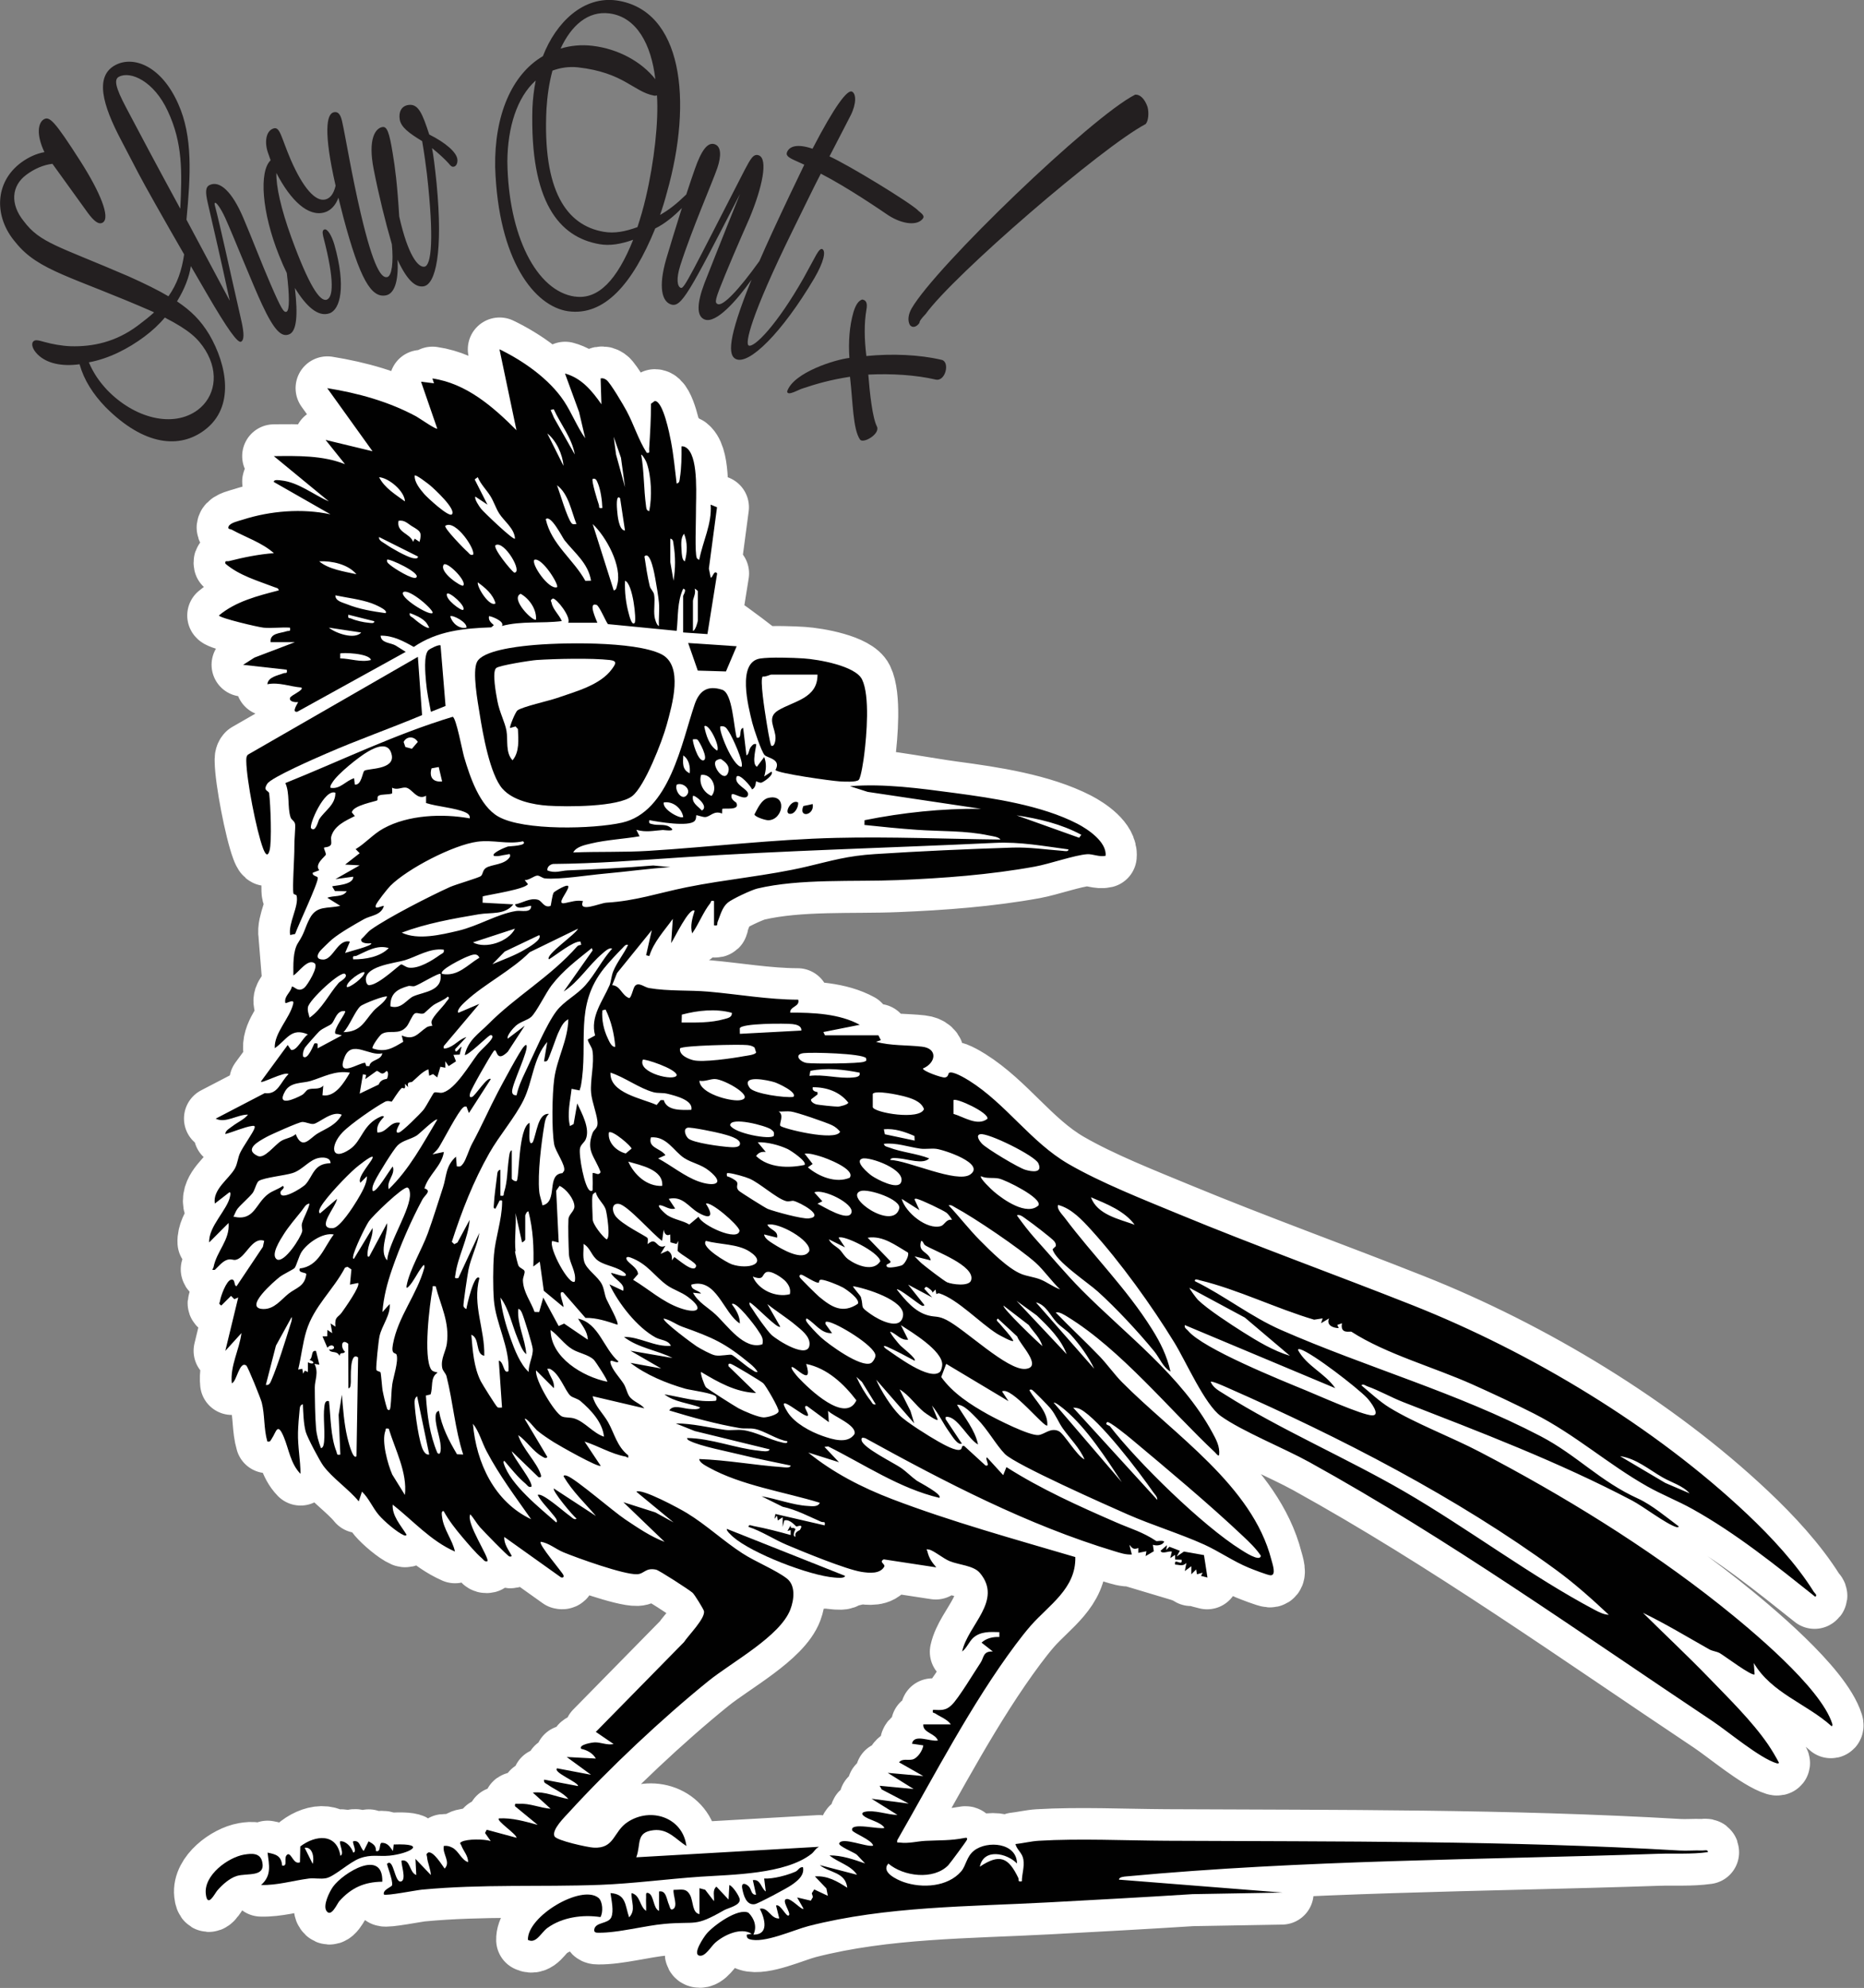
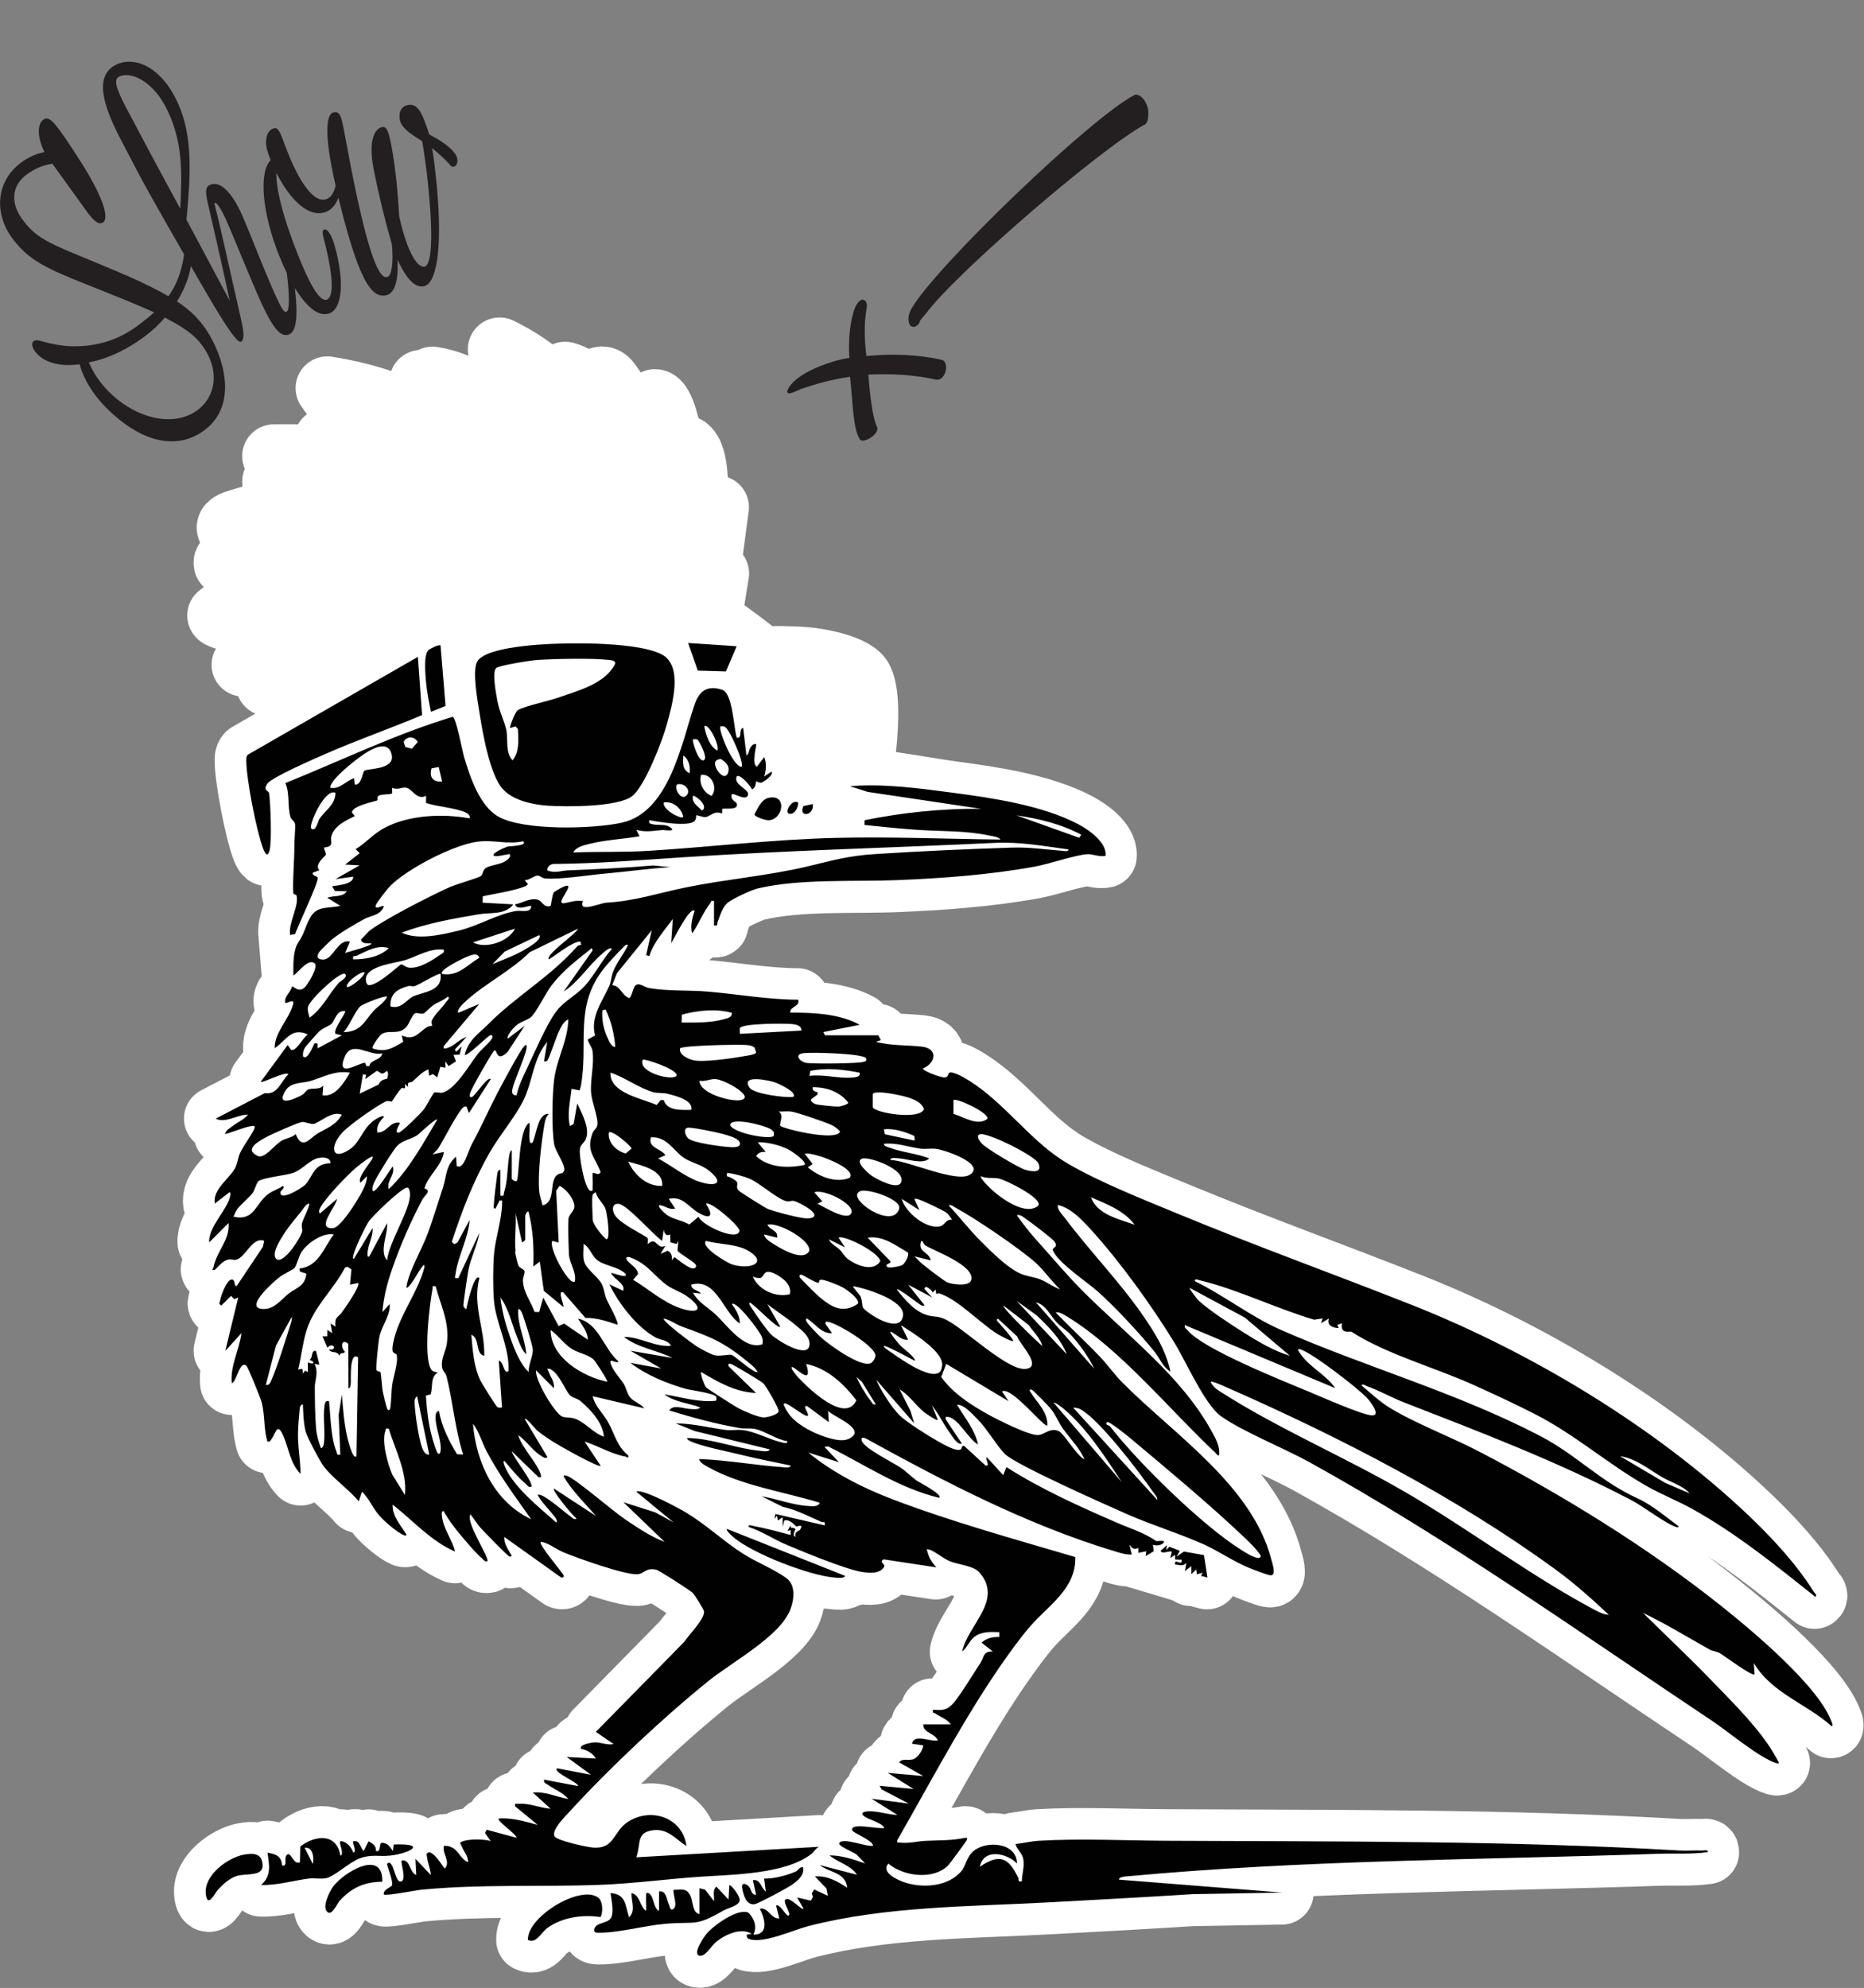
<svg xmlns="http://www.w3.org/2000/svg" viewBox="0 0 439.73 468.92" data-name="Layer 2" id="Layer_2">
  <rect x="0" y="0" width="439.73" height="468.92" fill="#808080" stroke="none" />
  <defs>
    <style>
      .cls-1 {
        fill: #231f20;
      }

      .cls-2 {
        fill: #fff;
        stroke: #fff;
        stroke-linejoin: round;
        stroke-width: 15px;
      }

      .cls-3 {
        fill: #010101;
      }
    </style>
  </defs>
  <g data-name="Layer 1" id="Layer_1-2">
    <g>
      <g>
-         <path d="M101.26,31.72c-1.6-4.88-2.54-7.26-4.86-6.97-1.76.23-2.36,1.72-2.11,3.37.27,1.86,2.16,3.26,5.3,5.17.45,2.53.96,6.33,1.13,7.8,1.69,15.08,1.08,21.59-.61,21.82-1.47.2-3.85-2.61-5.93-11.84-.47-7.71-.97-11.52-1.54-14.92-.82-5.05-1.36-6.37-2.44-6.18-1.56.26-3.51,2.65-2.02,10.09,1.18,5.99,2.73,12.32,4.26,17.54.42,4.33-.02,7.53-1.11,7.76-1.32.28-3.18-2.02-6.22-14.97-2.18-9.3-3.58-18.08-4.4-21.73-.33-1.44-.81-2.45-2-2.17-1.7.4-2.42,4.72.46,17.31-.46,1.97-1.28,2.93-2.34,3.23-2.42.69-5.39-2.81-8.24-9.35-2.3-5.36-2.53-7.89-4.08-7.38-1.88.62-2.11,3.43-1.29,5.74.21.59.41,1.18.62,1.77-2.75,2.63-2.11,12.25,2.01,22.48.57,1.45,1.18,2.82,1.81,4.12.63,5.2.7,8.79-.07,9.12-.63.27-1.23-.65-3.81-6.62-2.08-4.79-4.32-10.69-6.41-15.58-2.59-6.07-5.49-8.81-7.89-7.7-1.08.5-1.01,1.78-.49,4.14,1.49,6.5,3.08,13.28,5.21,23.17-3.4-6.38-6.8-12.75-10.21-19.12.98-10.42,1.53-19.6-1.95-27.33-3.95-8.92-10.48-11.38-14.75-9.18-5.03,2.61-3.13,9.4,1.33,17.84,4.16,7.95,4,7.82,7.96,14.85,2.27,4.03,4.53,7.99,6.86,12.01-.57,3.84-1.64,6.94-3.7,9.88-2.47-1.46-5.55-2.98-9.44-4.72-16.67-7.18-20.84-7.85-24.71-13.02-3.22-3.98-2.93-8.3.63-10.93,1.96-1.45,4.07-2.34,6.15-2.58,2.8,3.86,5.58,7.72,8.36,11.59,1.41,1.9,2.58,2.89,3.55,2.24,1.78-1.19-.64-7.12-5.3-14.43-6.16-9.62-7.34-10.75-8.72-9.84-1.22.8-1.79,3.45.22,7.69-1.84.31-3.77,1.19-5.46,2.43-6.36,4.68-6.48,12.91-1.34,18.86,5.38,6.76,13.38,8.03,32.49,16.4.06.08.17.12.17.12-1.12,1.01-2.41,2.04-3.9,3.15-5.21,3.87-10.63,4.96-15.75,4.82-2.12-.07-4.49-.53-6.14-.99-1.65-.46-2.23-.59-2.69-.14-.57.56-.19,1.86.99,3.04,2.17,2.16,5.7,2.91,9.92,2.34,1.05,3.74,3.17,7.04,6.11,10.09,9.18,9.24,17.59,9.86,23.43,5.4,7.14-5.38,5.25-15.3,1.05-22.51-2.04-3.37-4.29-5.59-7.6-7.81,1.78-2.89,2.9-5.83,3.26-8.32,1.23,2.12,2.47,4.26,3.74,6.44,4.95,8.52,7.35,11.8,8.11,11.39.71-.39.8-1.78,0-5.25-3-13.1-4.73-21.31-6.17-26.84-.1-.39-.11-.6.03-.67.28-.13,1.29,1.14,2.4,3.56,1.87,4.13,6.62,16.04,8.68,20.41,2.8,5.98,4.55,7.87,6.46,7.03,1.68-.74,2.06-4.38,1.29-10.92,2.67,4.35,5.46,6.91,8.15,5.99,2.57-.88,3.97-6.31,1.18-16.17-.6-2.08-1.62-3.84-2.35-3.62-.47.14-.52.67-.3,1.63,2.81,10.68,2.28,14.45.83,14.94-1.62.54-4.23-3.43-8.32-14.63-2.52-6.95-3.64-12.2-3.55-15.26,3.39,6.55,7.53,10.42,11.38,9.29,1.47-.43,2.65-1.74,3.25-3.46.35,1.43.74,2.96,1.16,4.59,3.89,14.58,6.6,19.22,10.13,18.43,1.75-.39,2.95-2.92,2.66-8.38,2.6,5.63,4.63,6.49,6.13,6.27,2.84-.42,4.65-7.92,3.08-24.3-.4-3.92-.78-6.95-1.08-8.31,1.65,1.32,3.19,2.77,3.92,3.6.49.65.8.83,1.09.81.73-.05,1.04-.86.99-1.65-.11-1.77-2.87-4.07-6.64-5.96ZM46.66,96.69c-5.82,4.34-15,1.99-21.48-4.8-1.87-2.03-3.15-3.93-4.22-6.42,4.76-.87,9.33-3.26,13.05-6.02,1.86-1.38,3.51-2.91,4.87-4.54,5.9,3.05,7.8,4.92,9.55,7.65,3.46,5.63,2.13,11.2-1.77,14.13ZM29.78,25.43c-2.63-4.96-2.9-6.72-1.71-7.33,2.75-1.43,8.26,1.08,11.49,8.06,3.57,7.58,3.39,14.39,2.97,23.07-5.7-10.47-9.35-17.35-12.75-23.8Z" class="cls-1" />
-         <path d="M216.57,49.62c-1.97-1.9-16.29-10.65-20.89-12.73,2.7-5.26,4.05-7.78,5.02-9.72,1.36-2.73,1.29-5.08.29-5.56-1.08-.52-4.04,3.32-9.31,13.47-3.6-1.23-5.42-.58-6,.77-.27.64-.05,1.15,1.75,1.95.77.34,1.55.69,2.31,1.05-2.15,4.43-4.7,9.77-7.59,16.03-1.12,2.43-2.11,4.65-3,6.7-4.99,6.97-8.59,10.66-9.82,10.15-.82-.34-.67-1.03,1.8-7.04,2.4-5.83,5.68-13.22,5.68-13.22,3.07-7.36,4.41-13.96,2.21-14.82-1.28-.49-1.96.83-3.36,3.46-12.65,24.63-14.26,28.07-15.03,27.8-.83-.28-1.19-2.05-.13-5.34,2.63-8.26,7.65-19.79,8.73-22.96.94-2.8.94-5.09-.66-5.6-1.68-.53-3.13,1.52-4.66,5.89-.59,1.67-1.29,3.75-2.02,5.98-2.36,2.28-4.06,3.6-6.18,4.82.59-1.68,1.11-3.37,1.59-5.18,6.25-21.99,3.63-43.11-11.79-45.41-7.86-1.1-14.34,5.12-17.44,13.14-7.41,4.35-11.45,14.05-11.26,26.14.72,22.04,9.27,32.88,17.24,34.03,8.5,1.15,15.15-6.34,20.53-19.54,2.2-1.07,4.5-2.94,6.28-4.82-1.39,4.39-2.78,8.95-3.68,11.98-1.95,6.72-.98,10.08,1.09,10.76,2.46.83,4.26-2.62,16.32-26.08-4.54,11.24-8.33,20.87-8.43,21.14-1.77,4.71-1.87,7.71.04,8.49,2.71,1.1,7.63-4.5,11.09-9.38-5.8,14.28-5.45,17.82-3.74,18.7,3.09,1.57,10.93-6.16,18.56-19.05,2.28-3.92,2.75-6.38,1.89-6.86-.33-.19-.81.22-1.44,1.34-.87,1.55-1.96,3.65-2.97,5.45-6.32,11.14-11.73,16.59-12.98,15.94-.84-.44.25-6.51,10.51-27.38,2.8-5.65,4.74-9.75,6.52-13.15,6.5,3.36,14.16,8.63,15.95,9.84,3.34,2.14,6.87,2.5,8.14.73.4-.56-.04-.99-1.18-1.9ZM143.81,3.17c6.44.87,9.84,7.38,10.79,15.52-3.2-4.09-8.73-7.18-14.89-7.89-2.59-.3-5.16-.05-7.46.66,2.46-5.34,6.4-8.98,11.56-8.29ZM135.61,69.96c-9.07-1.29-15.7-14.46-15.92-31.84.05-8.07,2.27-15.18,6.69-19.13-.43,2.15-.69,4.41-.78,6.57-.62,22.09,6.3,30.4,15.84,32.04,2.44.42,4.96,0,7.93-1.04-3.79,9.46-8.22,14.18-13.75,13.39ZM150.39,53.57c-2.9,1.05-5.43,1.55-7.99,1.1-8.74-1.52-14.45-9.61-13.48-29.02.19-3.05.62-6.08,1.41-8.99,1.81-.67,3.79-1,5.97-.78,10.88,1.22,13.07,5.73,17.99,6.68.24.05.51,0,.69-.06.42,6.03-.63,15.61-2.64,24.14-.58,2.49-1.25,4.76-1.96,6.93Z" class="cls-1" />
+         <path d="M101.26,31.72c-1.6-4.88-2.54-7.26-4.86-6.97-1.76.23-2.36,1.72-2.11,3.37.27,1.86,2.16,3.26,5.3,5.17.45,2.53.96,6.33,1.13,7.8,1.69,15.08,1.08,21.59-.61,21.82-1.47.2-3.85-2.61-5.93-11.84-.47-7.71-.97-11.52-1.54-14.92-.82-5.05-1.36-6.37-2.44-6.18-1.56.26-3.51,2.65-2.02,10.09,1.18,5.99,2.73,12.32,4.26,17.54.42,4.33-.02,7.53-1.11,7.76-1.32.28-3.18-2.02-6.22-14.97-2.18-9.3-3.58-18.08-4.4-21.73-.33-1.44-.81-2.45-2-2.17-1.7.4-2.42,4.72.46,17.31-.46,1.97-1.28,2.93-2.34,3.23-2.42.69-5.39-2.81-8.24-9.35-2.3-5.36-2.53-7.89-4.08-7.38-1.88.62-2.11,3.43-1.29,5.74.21.59.41,1.18.62,1.77-2.75,2.63-2.11,12.25,2.01,22.48.57,1.45,1.18,2.82,1.81,4.12.63,5.2.7,8.79-.07,9.12-.63.27-1.23-.65-3.81-6.62-2.08-4.79-4.32-10.69-6.41-15.58-2.59-6.07-5.49-8.81-7.89-7.7-1.08.5-1.01,1.78-.49,4.14,1.49,6.5,3.08,13.28,5.21,23.17-3.4-6.38-6.8-12.75-10.21-19.12.98-10.42,1.53-19.6-1.95-27.33-3.95-8.92-10.48-11.38-14.75-9.18-5.03,2.61-3.13,9.4,1.33,17.84,4.16,7.95,4,7.82,7.96,14.85,2.27,4.03,4.53,7.99,6.86,12.01-.57,3.84-1.64,6.94-3.7,9.88-2.47-1.46-5.55-2.98-9.44-4.72-16.67-7.18-20.84-7.85-24.71-13.02-3.22-3.98-2.93-8.3.63-10.93,1.96-1.45,4.07-2.34,6.15-2.58,2.8,3.86,5.58,7.72,8.36,11.59,1.41,1.9,2.58,2.89,3.55,2.24,1.78-1.19-.64-7.12-5.3-14.43-6.16-9.62-7.34-10.75-8.72-9.84-1.22.8-1.79,3.45.22,7.69-1.84.31-3.77,1.19-5.46,2.43-6.36,4.68-6.48,12.91-1.34,18.86,5.38,6.76,13.38,8.03,32.49,16.4.06.08.17.12.17.12-1.12,1.01-2.41,2.04-3.9,3.15-5.21,3.87-10.63,4.96-15.75,4.82-2.12-.07-4.49-.53-6.14-.99-1.65-.46-2.23-.59-2.69-.14-.57.56-.19,1.86.99,3.04,2.17,2.16,5.7,2.91,9.92,2.34,1.05,3.74,3.17,7.04,6.11,10.09,9.18,9.24,17.59,9.86,23.43,5.4,7.14-5.38,5.25-15.3,1.05-22.51-2.04-3.37-4.29-5.59-7.6-7.81,1.78-2.89,2.9-5.83,3.26-8.32,1.23,2.12,2.47,4.26,3.74,6.44,4.95,8.52,7.35,11.8,8.11,11.39.71-.39.8-1.78,0-5.25-3-13.1-4.73-21.31-6.17-26.84-.1-.39-.11-.6.03-.67.28-.13,1.29,1.14,2.4,3.56,1.87,4.13,6.62,16.04,8.68,20.41,2.8,5.98,4.55,7.87,6.46,7.03,1.68-.74,2.06-4.38,1.29-10.92,2.67,4.35,5.46,6.91,8.15,5.99,2.57-.88,3.97-6.31,1.18-16.17-.6-2.08-1.62-3.84-2.35-3.62-.47.14-.52.67-.3,1.63,2.81,10.68,2.28,14.45.83,14.94-1.62.54-4.23-3.43-8.32-14.63-2.52-6.95-3.64-12.2-3.55-15.26,3.39,6.55,7.53,10.42,11.38,9.29,1.47-.43,2.65-1.74,3.25-3.46.35,1.43.74,2.96,1.16,4.59,3.89,14.58,6.6,19.22,10.13,18.43,1.75-.39,2.95-2.92,2.66-8.38,2.6,5.63,4.63,6.49,6.13,6.27,2.84-.42,4.65-7.92,3.08-24.3-.4-3.92-.78-6.95-1.08-8.31,1.65,1.32,3.19,2.77,3.92,3.6.49.65.8.83,1.09.81.73-.05,1.04-.86.99-1.65-.11-1.77-2.87-4.07-6.64-5.96ZM46.66,96.69c-5.82,4.34-15,1.99-21.48-4.8-1.87-2.03-3.15-3.93-4.22-6.42,4.76-.87,9.33-3.26,13.05-6.02,1.86-1.38,3.51-2.91,4.87-4.54,5.9,3.05,7.8,4.92,9.55,7.65,3.46,5.63,2.13,11.2-1.77,14.13M29.78,25.43c-2.63-4.96-2.9-6.72-1.71-7.33,2.75-1.43,8.26,1.08,11.49,8.06,3.57,7.58,3.39,14.39,2.97,23.07-5.7-10.47-9.35-17.35-12.75-23.8Z" class="cls-1" />
      </g>
      <g>
        <path d="M267.72,22.34c1.26-.14,2.34,1.02,2.99,2.88.38,1.39.2,3.35-.44,4.04-10.33,5.44-45.25,35.56-51.92,44.83-1.09,1.12-1.5,1.79-1.43,2.06-.72,1.03-1.65,1.25-2.25.55-.67-1.16-.33-2.68.37-3.92,5.65-9.85,42.4-45.19,52.69-50.42Z" class="cls-1" />
        <path d="M200.38,84.43c-.26-3.72,0-7.53.97-10.84.53-1.71,1.14-2.62,2.04-2.94.99.13,1.28.9,1,2.42-.56,3.24-.49,6.96-.01,10.91,6.04-.59,12.48-.35,17.83.92,1.92.55.83,5.19-1.5,4.63-4.63-1.08-10.34-1.44-15.87-1.17.34,4.31.96,10.11,2.02,12.22.9,1.75-3.27,4.19-3.99,3.08-1.67-2.45-1.65-8.69-2.35-14.79-4.62.71-8.04,1.7-11.15,2.75-.82.18-3.69,1.98-3.67.68,1.5-4.46,11.38-7.51,14.68-7.87Z" class="cls-1" />
      </g>
    </g>
    <g>
      <path d="M166.99,149.1l2.22-13.84c-.77-1-1.1,1.27-1.53.95l-.42-2.1,1.92-14.46-1.5-.62c.34,4.53-1.85,8.63-2.68,12.97-.1.1-.49-.21-.58-.37-.51-1.03-.18-8.64-.21-10.52-.05-3.62.66-12.5-1.87-15.16-.41-.43-.91-.74-1.54-.66.03,2.47.01,5-.38,7.44-.09.56-.02,1.18-.76,1.33-.4-3.32-.7-6.64-1.34-9.93-.32-1.66-1.84-9.54-3.82-9.55l-.89.65c-.01,3.55-.21,7.09-.44,10.63-.04.57.29,1.1-.57.94-1.97-3.07-3-6.58-4.71-9.79-.7-1.32-3.9-6.78-4.81-7.4-.47-.31-.78-.45-1.36-.35l.19,6.1c-2.19-3.14-4.71-6.21-8.59-7.25l3.32,9.08,1.45,6.19c-1.94-2.75-3.15-5.95-5-8.74-3.47-5.24-9.62-9.55-15.23-12.25l4.01,19.09c-5.51-5.53-11.84-11.05-19.84-12.21l.38,1.14-3.05-.37,3.82,11.06c-.3.29-4.27-2.5-4.95-2.87-6.5-3.51-13.74-5.5-21-6.67l10.68,14.88-11.07-2.67,4.58,5.72c-5.31-2.1-11.15-1.96-16.79-1.9l12.98,10.68c-3.64-1.57-7.19-4.54-11.27-4.95-.4-.04-1.78-.3-1.71.37l13.36,7.63c-6.66-1.44-14.19-.83-20.69,1.26-.9.29-3,.72-3.35,1.61-.27.7.4.56.75.75,3.28,1.8,7.15,3.05,9.94,5.54-3.5.25-7.16.99-10.55,1.86-.52.13-1.06-.24-.89.62,3.34,2.84,7.61,4.01,11.62,5.56.4.16.92.16.97.74-4.95,1.29-10.14,2.58-14.12,5.92.29.65,9.28,2.75,10.5,2.87h0c2.01.18,4.26-.15,6.3-.01.18,1.06-.21.65-.84.86-1.42.5-3.96.39-3.74,2.57h5.73l-9.53,3.63-2.68,1.71,10.3,1.15c.19,1.09-.27.63-.84.86-1.28.52-3.57.85-3.74,2.57,2.76-.55,5.31.55,8.01.77.76.6-2.51,1.8-2.67,2.48-.22.91,1.34,1.05,1.91.95.11.08-1.71,2.51-.19,2.29l1-.55-.49.57-1.16,3.74-11.02,6.34c-.41.45-.39.96-.38,1.52.05,4.39,2.36,16.35,3.94,20.53.41,1.1,1.03,2.38,1.54.6.6-2.1.23-11.02-.08-13.51-.09-.74-1.57-.53-.44-2.29.39-.59,2.28-1.67,4.56-2.81l-.32,2.66c1.09,2.47.44,5.69,1.23,8.09.2.61.96.84,1.07,1.63.11.79-.22,3.89-.18,5.31.06,2.2-.51,9.78-.21,11.01.07.29.68.23.74.52.6,2.46-2.02,6.55-1.52,9.28l.77,9.54,5.18-1.87c-.28,1.57-2.04,4.29-2.53,4.72-1.58,1.39-2.57-.49-3.03-.17-.29,1.44-1.86,2.19-1.53,3.81.21.25,2.15-1.11,1.87.15-.79,3.49-4.54,6.89-4.36,10.53,2.79-1.92,3.87-5.01,7.82-3.24-1.17.64-2.66,4.03-3.99,3.63l-.78-1.14-6.3,8.59c-.24.76,5.73-2.49,6.48-1.72-1.91,1.87-2.48,4.91-5.6,4.48l-11.57,6.02c2.33,1.18,5.15-1,7.63-.95-.95,1.17-2.44,1.77-3.61,2.68-.57.44-1.84,1.11-1.73,1.9,1.85-.49,4.5-1.67,6.3-1.91.52-.07.74,0,.56.56-.31,1.01-2.65,4.24-3.38,5.78-.56,1.19-.59,2.53-1.25,3.71-1.35,2.44-5.27,4.93-4.72,8.26l3.44-2.67c.36.03.21.64.16.92-.54,3.11-5.15,7.15-4.93,10.91l4.57-4.58c.35,4.03-2.77,6.58-3.54,10.39-.11.52-.69.75.29.67.87-.8,1.81-2.05,2.99-2.39.87-.26,1.32.13,1.9.03,2.39-.42,3.84-5.51,6.76-4.5l-.3,1.42-6.2,9.27c-.73.04-.2-1.78-1.32-1.52-1.12.26-2.46,3.92-2.6,5.05-.06.48-.47.53.31,1.05l2.29-2.28.78.78.92-.4-3.05,12.6,3.81-4.2c-.52,4.01-2.7,7.69-2.28,11.83,1.19-.33,1.76-5.31,3.41-4.19.39.27,3.42,7.81,3.66,8.75.75,2.97.45,6.2,1.32,9.18.74.16.73-.23,1.04-.67,1.07-1.56,1.32-4.03,2.85-.36,1.19,2.85,1.56,6.24,3.93,8.66-.01-3.27-.67-6.44-.59-9.75.03-1.44.23-3.9.38-5.34.06-.57.08-1.18.77-1.32.08,2,.15,4.5.65,6.42.34,1.32,3.29,6.88,4.15,8.06,2.1,2.88,6.05,5.57,8.38,8.42l.76-2.29c1.68,1.61,2.48,3.77,4,5.54,1.22,1.43,4.25,4.05,5.93,4.76.23.1.65.07.56-.18-1.27-2.1-3.44-4.42-3.24-7.06,4.81,3.78,9.01,8.58,14.69,11.07-.63-2.84-2.68-5.17-3.05-8.21-.05-.39-.26-1.44.38-1.33,1.16,2.13,2.82,4.27,4.39,6.11,1.18,1.39,3.27,3.88,4.58,4.96.43.35.62.93,1.34.76.64-.66-5.2-9.18-4.01-11.07.84.95,1.45,2.11,2.29,3.06.79.9,6.37,6.63,6.88,6.86.2.09.65.07.56-.19-.71-1.31-1.87-2.81-1.72-4.39l13.37,9.53c.49.14.75-.08.56-.56-.26-.66-6-7.32-5.34-7.83,1.91.26,3.5,1.7,5.35,2.47,3.35,1.39,14.22,5.3,17.36,5.18,1.73-.06,1.97-1.61,4.5-1.08.69.14,7.96,4.84,8.64,5.48.45.44,2.52,3.77,2.65,4.26.42,1.68-3.72,5.82-4.7,7.35l-20.8,21.18,4.19,2.86c-1.49.33-3.01-.4-4.37-.39-.64,0-3.99.54-3.26,1.53,1.36.28,2.75,1.03,3.44,2.29l-6.87-.37,5.73,4.19-8.01-1.52c-1.05.97,5.03,3.28,4.96,4.19l-8.01-1.52c-.18.81.41.87.89,1.21,1.56,1.12,3.55,1.85,4.84,3.36-2.82-.45-5.47-1.85-8.4-1.52l4.2,3.81c-2.53-.16-4.87-1.32-7.44-1.14-.57.04-1.11-.29-.95.57l5.34,4.39c-2.98-.8-6.03-1.71-9.16-1.52-.64.56,4.11,3.62,4.19,4.57l-7.05-1.9-.4.76,1.34,1.91c-1.53-.5-5.54-.53-6.88.18-.61.32-.18.5-.06.84.46,1.29,1.65,2.46,1.6,3.95-1.55-.48-2.23-2.63-3.67-3.39-.69-.36-1.27-.53-2.05-.43-.38,1.7,1.35,3.46.51,4.92l-1.47-1.21c-.83-1.12-1.85-2.3-2.65-2.18l-3.65-1.29h0c-.07-.44-1.33-.74-4.55-.61l-.19,1.53c-.72-1-1.23-1.94-2.64-1.93-.69.12-.1,2.36-1.37,1.93.1-1.29-.74-1.73-1.73-2.28l-1.14,2.27c-.95-.8-.81-2.63-2.48-2.28-.32.3,1.02,2.53,0,2.67-.38-1.23-1.69-2.79-3.06-2.67-.4.4,1.07,3.05,0,3.42-.89-5.39-5.89-4.91-9.46-2.2l-.08,3.74c-1.48.61-1.95-2.09-2.86-1.9-1.23.63.21,2.96-1.34,2.67-.19-2.31-1.46-2.67-3.44-3.05.24,1.95.58,3.63.12,5.18l-2.5-.2-.13-.16c1.01-.34,1.63-1.03,1.27-2.64-.47-2.12-2.42-2.02-4.22-1.71-3.87.66-9.57,4.86-9.09,9.27.38,3.49,2.11-.08,2.7-.77,1.14-1.34,2.87-2.91,4.58-3.44,1.26-.39,3.01-.29,4.31-.58l.15.21,1.28,2.47c3.81.11,7.5-1.03,11.26-1.52,1.32-.17,2.76.19,4.11-.09l3.18.38c-.65.57-1.19,1.14-1.55,1.65-.84,1.16-2.44,4.4-1.56,5.71,1.13,1.68,2.54-1.73,3.05-2.31,2.8-3.14,5.86-4.53,10.13-4.57l.38,3.05c.45.4,7.66-1.02,8.97-1.14,14.27-1.34,27.85-.6,42-1.13,7.84-.3,15.8-1.38,23.65-1.92,7.51-.51,20.13-.56,26.28-5.41.58-.45.95-1.31,1.77-1.65l-43.13,2.48c1.18-3.11-.21-5.94,4.12-6.4,3.39-.36,5.19,2.13,7.71,3.74-.87-6.73-8.37-9.26-13.86-5.66-3.45,2.26-3.02,6.34-8.07,6.04-1.4-.08-8.68-1.68-9.18-2.66-.77-1.52,2.36-4.55,3.45-5.73,9.33-10.22,22.03-22.17,32.84-30.9,5.51-4.46,16.96-10.58,19.35-16.91.87-2.3,1.29-5.66-.87-7.31l9.65-.41c.58.1,1.13.18,1.61.21.5.04,2.39.28,2.49-.39l3.73-.89c1.83.29,4.44.55,5.41-1.29.11-.68-1.31-.98-.17-1.66l12.41,1.89c-1.08-1.29-1.7-2.14-2.11-3.81-.11-.43-.47-.54.39-.39,1.08.19,3.39,2.14,4.89,2.74,2.19.89,5.66,1.02,7.13,2.79,5.47,6.55-2.85,12.23-4.2,18.52,1.06-.77,1.7-2.43,2.65-3.26,1.73-1.51,3.97-1.38,6.13-1.31v1.14c-1.48-.06-3.1.29-4.2,1.34l2.67,2.09c-2.37-.12-2.08,1.41-2.9,2.64-1.56,2.34-5.17,8.38-6.82,9.98-1.41,1.36-2.53,1.21-4.4,1.13-.21.91.15.62.5.85,1.17.8,2.84,1.37,3.7,2.58h-6.49c-.2,1.99,2.78,2.08,3.44,3.81-1.81.34-5.64-1.68-6.11.76l2.67.39c-.15,1.2-1.36,3.06-2.57,3.33-1.12.25-2.37-.29-3.15.67l5.72,3.24-8.39-.76,6.1,3.81-8.01-.76.48.86,6.38,3.34-8.77-1.14,6.11,3.81c-2.31,0-5.57-1.28-7.77-.71-.5.13-.76.44-.24.89,1.24,1.06,3.95,1.37,4.95,2.87-.98.49-8.11-1.42-7.63.57.15.61,4.71,2.27,4.96,3.63-1.58.4-7.28-2.13-8.01-.56-.31.65,3.68,2.23,4.16,2.7l1.94,2.06c-2.69-.94-5.49-1.92-8.39-1.9-4.41,2.33-6.13,2.7-6.13,2.7-.85-.13-1.1.77-1.8,1.06-2.06.87-5.15,1.71-7.36,1.61l.38,3.05c-1.14-.79-1.19-2.97-3.05-2.67l.76,3.43c-1.2.08-1.05-1.26-1.7-1.92-.34-.35-.75-.6-1.08-.62h0s-.05,0-.07-.01c0,0,0,0,0,0-.77-.04-3.44.27-3.44.27l-.19,3.43-2.86-3.05c-1.02.82-.45,2.29-.58,3.42l-2.08-2.69-1.35-.36h0v6.11c-1.74-.28-1.45-3.03-2.21-4.47-.95-1.78-2.13-1.22-3.89-1.26-.26,1.08,1.15,3.94-.19,4.58-.64.31-.69-.61-.88-1-.6-1.3-.63-3.51-2.36-3.19v4.58c-1.45-.63-1.16-3.66-2.49-4.19-.79-.32-.54.52-.57.94-.07,1.08.06,2.18,0,3.25-1.6-1.11-1.33-3.68-3.43-4.2-.13,2.02,1.09,4-.58,5.72-.94-2.74-.68-5.3-4.06-5.68h0s-.33-.04-.33-.04c0,0-5.75.13-7.36.57h0c-5.27,1.13-12.26,6.35-12.11,10.48,1.95,1,3.09-1.73,4.6-2.82,3.5-2.54,8.32-3.2,12.52-2.56h0s0,0,0,0c0,0,1.02.33,1.71.86-1.16.65-2.99.66-3.2,2.05-.11.74.49.76.96.76,4.68.06,10.76-1.65,15.66-2.09,7.61-.68,6.95.81,13.97-3.2.7-.4,2.3-.78,3.16-1.47,0,0,0,0,0,0,.53.19,1.87-1.36,1.87-1.36h0c.45.9,1.15,1.56,2.26,1.38.86-.14,7.54-3.74,8.57-4.45.23-.16.48-.33.72-.52h0s.02-.01.02-.02c.3-.23.6-.46.87-.73,1.83-1.45,3.75-2.47,5.35-3.18,2.33,1.59,5.72,1.53,6.15,5.1-2.31-1.5-4.71-2.91-7.63-2.67l2.7,2.83.35,1.75-3.21-1.51-.58.9.27.89-.5.86-3.23-.76,1.52,2.66c-.43.43-2.83-2.46-4-2.29-1.35.2,1.05,3.21.56,3.82-.57.71-1.97-2.78-3.05-2.29l.76,3.05c-2,.17-2.62-2.77-4.58-2.28,1.2,2.34,2.21,6.15-1.53,6.1.91-1.79.24-3.79-1.15-5.16-2.46-1.21-8.3,3.03-9.91,4.98-.6.72-3.34,4.72-1.71,5.13,1.4.36,2.76-2.16,3.78-3.05,2.1-1.84,6.06-3.69,8.6-2.09l-1.15.19c-.1.52.13.92.64,1.08,3.38,1.06,10.39-2.2,13.93-3.11,18.32-4.7,37.79-4.57,56.63-5.58,11.29-.61,22.68-1.22,33.94-1.94l21.2-.37-38.55-3.05c0-.64,1.26-.72,1.71-.76,41.87-3.91,83.67-3.91,125.58-5.34,3.89-.13,7.76.15,11.63-.39.09-.67-.87-.36-1.33-.38-1.77-.07-3.57.1-5.34,0-40.74-2.37-80.25-2.09-120.98-2.3-9.71-.05-20.61-.57-30.18,0-1.76.11-3.74.59-5.52.78.37,1.39,1.63,2.05,1.88,3.65.28,1.79-.35,3.38-.36,5.13-1.1.21-.61-.32-.86-.84-2.3-4.73-4.31-5.78-9.06-2.6.92-4.44,6.38-3.23,8.77-.76-.05-4.92-7.01-5.46-10.11-3.05-1.84,1.44-1.87,3.54-3.08,4.94-3.18,3.65-9.18,4-13.52,2.5-1.59-.55-5.48-2.36-3.63-4.37,3.53,3.02,10.65,3.97,14.13.39.4-.41,4.23-5.6,4.37-5.94.21-.51,0-.61-.5-.5-3.31.66-5.98.52-9.24.69-2,.1-3.96.68-6.1.4-.53-.07-.66.21-.56-.56,8.74-15.22,17.42-32.06,27.92-46.13,1.06-1.41,2.4-3.14,3.56-4.46,4.27-4.86,10.71-8.76,10.52-16.19-14.33-4.22-29.29-8.35-43.25-13.68-7.05-2.69-13.88-6.2-19.75-10.97l7.25,2.28-3.43-3.62.87-.11c8.58,4.27,16.81,9.9,26.23,12.13.89-.78-4.84-3.71-5.31-4.04-1.34-.95-2.47-2.17-3.8-3.07-1.75-1.18-8.94-4.71-9.22-6.44-.13-.79.31-.66.89-.51,18.75,10.32,38.23,20.47,58.83,26.67,1.31.4,2.62.84,4.02.75l12.59,3.77v.07s.05-.05.05-.05l1.46.44v.38s.29-.29.29-.29l2.02.61-.03.06,1.52.39-.82-5.29-39.05-16.26c-2.59-1.39-5.15-2.85-7.62-4.42l-.43,1.07-1.75-.73-2.4-2.63c-.42.15.22,1.22.17,1.71l-1.39-.58-4.14-3.8c-.73-.25-.45.5-.83.77-.94.67-4.27-1.27-5.33-1.86-2.13-1.19-7.53-4.56-9.11-6.16-1.97-1.97-4.42-5.84-5.52-8.41l8.97,10.3-.89-2.93-2.56-5.08c2.26,1.35,3.74,3.71,5.74,5.33.32.26,3.48,2.51,3.23,1.73l-1.34-3.24c1.6,1.9,2.64,4.23,4.08,6.23.67.92,1.96,3.18,2.98,2.74l-3.81-5.73c-.09-.59-.02-.66.57-.57,2.44.34,4.81,5.31,7.05,6.5-.73-3.48-3.2-6.36-4.95-9.36,1.57-.12,3.51,2.09,4.72,3.29,2.49,2.49,4.45,6.14,6.57,8.32,2.43,2.49,24.2,12.16,28.91,14.23,5.87,2.58,12.32,4.53,18.07,7.12,3.5,1.57,6.95,4,10.55,5.48.91.38,4.42,1.74,5.11,1.78,1.48.08.46-2.73.22-3.68-4.48-17.48-23.07-29.58-35.23-41.87-1.79-1.81-3.55-4.29-5.32-6.13-3.37-3.5-6.94-6.8-10.31-10.3.77-.28,2.15.63,2.79,1.02,12.53,7.69,24.04,21.9,34.8,31.99.16.16.8,1.05.95.57.21-1.96-.71-3.61-1.6-5.27-7.29-13.44-20.34-23.03-30.85-33.65-3.73-3.76-7.34-8.11-10.88-12.02-1.56-1.73-3.02-3.65-4.38-5.55.73-.42,1.82.64,2.41,1.03,1,.66,5.87,4.39,6.39,5.06.29.37.45.68.37,1.17l-.75.72c.68,2.81,8.25,7.79,10.66,9.97,4.34,3.91,9.64,9.6,13.34,14.14,1.27,1.56,1.99,3.69,3.82,4.76-.84-3.71-2.34-6.78-4.34-9.97-6.1-9.74-13.93-17.39-20.62-26.32-.56-.75-1.95-2.08-1.56-3.02,3.15.79,5.71,3.58,7.83,5.91,6.83,7.5,14.31,17.9,19.61,26.57,2.7,4.41,7.15,14.6,10.94,17.31,4.98,3.57,14.93,7.57,20.84,10.84,33.02,18.25,63.73,40.16,95.06,61.05,3.84,2.56,11.18,8.77,15.19,10,.25.08.64.08.56-.18-.81-1.47-1.64-2.9-2.58-4.29-3.72-5.42-9.27-10.86-13.82-15.57-5.09-5.27-10.46-10.29-15.66-15.44,5.35,2.58,10.45,5.69,15.63,8.61.81.45,1.74.47,2.52.92,1.1.63,7.62,5.55,8.19,4.98l-.19-2.67c4.18,7.09,12.45,9.59,18.32,14.88.29.06.24-.37.18-.56-2.67-8.53-19.3-22.31-26.53-28.05-17.18-13.63-37.21-25.95-56.66-36.09-6.64-3.46-15.12-6.65-21.26-10.42-2.28-1.4-4.53-3.51-6.6-5.23.25-.53.97.06,1.34.19,2.71.94,5.67,2.63,8.49,3.73,18.31,7.13,36.52,14.05,53.92,23.18,2.83,1.48,7.95,5.48,10.5,6.3.19.06.63.1.56-.18-2.76-2.06-6.4-5.1-9.52-6.51-9.08-4.11-14.44-10.26-23.04-14.74-19.77-10.32-41.05-16.21-61.21-25.05-7.12-3.12-13.41-8.14-20.35-11.52-.09-.71.77-.3,1.16-.21,8.98,2.17,18.06,6.67,26.98,9.3l2.01-.31-.38,1.14,1.9-1.14c-.72,1.56.89,2.28,2.29,2.29l-.37-.74,1.12-.4c-.51,2.7,1.95,1.83,2.23,2,8.15,5.26,19.42,8.33,28.57,12.44,4.68,2.1,9.94,4.55,14.5,6.87,9.82,5,17.33,11.87,26.72,17.17,3.47,1.96,7.2,3.42,10.68,5.35,10.36,5.77,19.7,13.32,28.94,20.68.61-.35-.14-.86-.35-1.18-4.11-6.6-10.03-12.96-15.68-18.29-21.88-20.68-50.97-38.21-78.95-49.29-18.32-7.26-36.96-13.96-55.21-21.51-8.27-3.42-18.31-7.37-25.97-11.81-8.87-5.14-14.73-14.2-23.46-19.67-.89-.56-3.87-2.35-4.71-1.82-.23.14-.11,1-1.02,1.09-.73.07-5.16-1.49-5.15-2.12,3.08-1.29,3.58-4.71-.2-5.15-3.62-.42-7.33-.18-10.87-1.15l1.15-.38-.58-1.15h-12.6l-.39-.77,8.59-1.71c-4.78-2.61-11.01-2.89-16.41-2.87-.08-1.52,2.34-1.37,1.9-3.05-7.09-.02-14.13-1.28-21.19-1.9-4.63-.4-9.44-.07-14.03-.86-1.13-.19-2.51-1.55-3.36-.41-.38.51-.81,2.74-1.31,2.78-1.79-.67-2.04-2.91-4.01-3.05l1.15-2.85,8.2-10.12-1.34,5.91.76.19c1.04-3.36,3.55-5.98,5.54-8.78l-.39,5.72c.65-.87,4.3-8.61,5.53-7.63-.52,1.67-1.1,3.6-.57,5.34,1.58-2.26,2.58-4.98,4.28-7.15.24-.31-.02-.7.87-.48v5.73c1.09.19.63-.27.86-.84.63-1.55,1.03-3.36,2.38-4.51,1-.85,5.63-3.01,6.97-3.33,10.02-2.38,22.83-1.56,33.13-1.99,10.76-.44,21.7-1.25,32.32-3.18,3.48-.63,9.44-2.73,12.37-2.93,1.28-.09,2.91.72,4.35.37.3-3.25-4.15-6.26-6.73-7.59-8.39-4.31-19.7-6-29.02-7.24-5.82-.78-14.83-2.54-22.4-3.19.54-.89,1.08-4.78,1.22-5.87.55-4.4,1.38-13.85-.52-17.71-1.58-3.22-10.35-4.72-13.75-4.95-2.33-.16-7.15-.32-9.71-.05.03-.1-8.94-6.97-9.62-7.15l-3.3.99ZM193.82,440.16c2.07-.88,3.58-1.22,3.58-1.22h-.02c1.7.93,3.56,1.7,4.66,3.35l-8.22-2.14Z" class="cls-2" />
      <g id="c">
        <g>
          <path d="M121.49,295.19c.05.49.63,3.02.83,3.37.36.63,1.27.79,1.42,1.27s-.41,1.49-.38,2.23c.11,2.8,1.85,4.89,2.75,7.4l1.08.03.97-3.42,3.63,6.71,1.29-.57,5.58,3.79c-.02-1.92-1.39-3.4-2.29-4.96,4.93,1.08,5.99,7.06,9.54,10.11-.39.66-2.2-.94-1.89.35.39,1.63,2.2,3.48,3.11,4.91.56.9.8,2.15,1.29,2.9.84,1.28,2.63,1.71,3.6,2.89l-12.21-2.86c.55,2.35,2.45,4.03,3.63,6.1,1.5,2.65,2.11,5.78,4.76,7.84.08,1-.16.38-.67.29-3.33-.61-6.42-2.52-9.63-3.53l3.81,5.72c-.57.46-9.81-4.78-11.04-5.56-1.3-.83-2.87-1.85-4.03-2.84-.44-.38-2.49-3.06-2.87-2.66l5.35,8.96c-.31.57-.98.03-1.35-.18-2.05-1.17-3.57-3.64-5.52-4.97.87,3.05,4.48,6.5,5.34,9.36.16.53-.04.68-.56.56l-6.3-6.1c.23,1.38,5.37,7.57,4.58,8.39-.72.16-.9-.4-1.34-.76-1.8-1.49-3.44-3.57-4.96-5.34-.29-.06-.24.37-.18.56,1.59,5.06,8.53,10.52,12.4,13.94.5-.47-.51-1.5-.8-1.87-1.18-1.53-2.66-2.88-3.59-4.61.97-.76,6.36,4.12,7.52,4.88.4.26,1.19,1.21,1.64.65-.82-.54-5.82-6.58-5.34-7.06l9.92,6.48c-2.61-3.06-5.59-5.84-7.63-9.35.04-.38.59-.2.86-.1,2.07.74,10.81,8.35,13.74,10.3,2.93,1.95,5.89,3.99,9.24,5.26l-9.73-9.36,7.53,2.4,4.31,2.37-8.78-7.24c1.23-.89,10.34,4.05,11.94,5.04,4.6,2.81,8.53,6.54,13.05,9.47,3.1,2.02,7.82,3.9,10.48,5.93,2.16,1.65,1.74,5.02.87,7.31-2.39,6.34-13.84,12.45-19.35,16.91-10.81,8.73-23.51,20.68-32.84,30.9-1.08,1.19-4.21,4.21-3.45,5.73.5.99,7.78,2.58,9.18,2.66,5.05.3,4.62-3.78,8.07-6.04,5.49-3.6,13-1.07,13.86,5.66-2.52-1.61-4.32-4.1-7.71-3.74-4.32.46-2.94,3.3-4.12,6.4l43.13-2.48c-.81.35-1.19,1.2-1.77,1.65-6.16,4.86-18.78,4.9-26.28,5.41-7.85.54-15.81,1.62-23.65,1.92-14.15.53-27.73-.21-42,1.13-1.31.12-8.52,1.54-8.97,1.14-.32-1.13,1.83-1.75,1.93-2.18.27-1.18-1.35-4.9-1.16-5.07,1.55-1.44,1.74,4.51,3.24,4.19s-.18-4.58.2-4.96c2.11-.3,1.71,2.77,3.43,3.43l-.19-3.81,3.63,3.81c-.06-1.46-.78-2.83-.9-4.28-.04-.48-.39-.6.34-1.06,1.26-.18,3.1,2.87,3.81,3.82,1.53-1.53-.6-3.47-.19-5.34.78-.1,1.36.07,2.05.43,1.44.76,2.13,2.9,3.67,3.39.05-1.49-1.13-2.65-1.6-3.95-.12-.34-.55-.52.06-.84,1.34-.71,5.34-.68,6.88-.18l-1.34-1.91.4-.76,7.05,1.9c-.09-.95-4.83-4.01-4.19-4.57,3.13-.19,6.18.72,9.16,1.52l-5.34-4.39c-.16-.86.38-.53.95-.57,2.57-.18,4.92.99,7.44,1.15l-4.2-3.81c2.93-.33,5.58,1.06,8.4,1.52-1.29-1.51-3.27-2.24-4.84-3.36-.47-.34-1.06-.4-.89-1.21l8.01,1.52c.08-.91-6-3.23-4.96-4.19l8.01,1.52-5.73-4.19,6.87.37c-.69-1.26-2.08-2.01-3.44-2.29-.73-.99,2.62-1.53,3.26-1.53,1.36-.02,2.88.72,4.37.39l-4.19-2.86,20.8-21.18c.98-1.53,5.13-5.67,4.7-7.35-.13-.49-2.19-3.83-2.65-4.26-.68-.65-7.94-5.34-8.64-5.48-2.53-.53-2.77,1.02-4.5,1.08-3.13.11-14.01-3.8-17.36-5.18-1.85-.77-3.44-2.21-5.35-2.47-.66.5,5.08,7.17,5.34,7.83.19.48-.07.71-.56.56l-13.37-9.53c-.15,1.58,1.01,3.08,1.72,4.39.08.26-.36.27-.56.19-.52-.23-6.09-5.97-6.88-6.86-.84-.95-1.45-2.11-2.29-3.06-1.19,1.89,4.65,10.4,4.01,11.07-.72.17-.9-.41-1.34-.76-1.31-1.08-3.4-3.57-4.58-4.96-1.57-1.84-3.23-3.98-4.39-6.11-.64-.11-.43.94-.38,1.33.37,3.03,2.42,5.37,3.05,8.21-5.68-2.48-9.89-7.29-14.69-11.07-.2,2.64,1.97,4.96,3.24,7.06.08.25-.34.28-.56.18-1.68-.71-4.71-3.33-5.93-4.76-1.52-1.77-2.32-3.93-4-5.54l-.76,2.29c-2.32-2.84-6.28-5.53-8.38-8.42-.86-1.18-3.81-6.74-4.15-8.06-.5-1.92-.56-4.42-.65-6.42-.69.15-.71.75-.77,1.32-.16,1.44-.35,3.9-.38,5.34-.08,3.31.58,6.47.59,9.75-2.37-2.42-2.74-5.81-3.93-8.66-1.53-3.67-1.78-1.2-2.85.36-.31.45-.31.83-1.04.67-.87-2.97-.57-6.21-1.32-9.18-.24-.94-3.27-8.48-3.66-8.75-1.66-1.12-2.23,3.86-3.41,4.19-.42-4.14,1.77-7.82,2.28-11.83l-3.81,4.2,3.05-12.6-.92.4-.78-.78-2.29,2.28c-.78-.52-.37-.57-.31-1.05.15-1.13,1.48-4.79,2.6-5.05,1.12-.26.6,1.56,1.32,1.52l6.2-9.27.3-1.42c-2.92-1.01-4.37,4.08-6.76,4.5-.58.1-1.03-.29-1.9-.03-1.18.35-2.12,1.59-2.99,2.39-.98.08-.4-.15-.29-.67.76-3.81,3.89-6.37,3.54-10.39l-4.57,4.58c-.21-3.76,4.39-7.79,4.93-10.91.05-.29.2-.9-.16-.92l-3.44,2.67c-.56-3.33,3.36-5.82,4.72-8.26.66-1.18.69-2.53,1.25-3.71.73-1.55,3.07-4.77,3.38-5.78.18-.57-.04-.63-.56-.56-1.8.24-4.45,1.42-6.3,1.91-.11-.78,1.16-1.45,1.73-1.9,1.18-.91,2.67-1.51,3.61-2.68-2.49-.05-5.31,2.13-7.63.95l11.57-6.02c3.12.43,3.69-2.61,5.6-4.48-.76-.77-6.73,2.48-6.48,1.72l6.3-8.59.78,1.14c1.33.41,2.82-2.98,3.99-3.63-3.95-1.76-5.03,1.32-7.82,3.24-.18-3.64,3.57-7.04,4.36-10.53.28-1.26-1.66.1-1.87-.15-.33-1.62,1.24-2.37,1.53-3.81.46-.32,1.45,1.56,3.03.17.63-.56,3.41-4.97,2.32-5.73-1.61-1.15-3.76,2.21-4.98,2.89,0-2.32-.18-5.72,1.13-7.73,1.62-2.48,1.52-3.44,2.75-5.75,1.64-3.09,4.1-2.21,7.18-2.94l-3.05-1.9c1.44-.6,3.65-.06,4.58-1.53l-2.8-.07-.64-1.08c.24-.23,5.08-.26,4.96-2.29l-4.19.57,5.72-3.25-3.43-.18,3.43-2.68-.95-.96c2.37-1.43,4.1-3.53,6.57-4.89,5.84-3.21,13.91-3.53,20.35-2.37.11-.74-.45-1.16-1.05-1.43-2.47-1.08-6.58-1.32-9.26-2.19v-1.72c-2.15,1.23-3.29-1.74-4.78-1.92-.96-.12-2.08.67-3.23.02l.02,1.35c-.85.36-2.49.12-3.21.55-.42.25-.13.9-.31,1.08-.24.25-5.87,1.2-5.99,2.87l.7.84c-2.13,1.08-4.82,2.23-5.55,4.78-.19.67.17,1.55-.12,2.02-.37.59-1.5.55-1.58.65-.15.2.45,1.14.4,1.65-.04.38-2.8,2.26-1.54,3.68l-1.53.59c-.2.81,1.11.76,1.18,1.19.17,1.11-4.69,11.34-5.35,13.26l-1.17.24c-.5-2.74,2.12-6.82,1.52-9.28-.07-.29-.68-.23-.74-.52-.3-1.23.26-8.81.21-11.01-.04-1.42.29-4.52.18-5.31s-.87-1.02-1.07-1.63c-.79-2.4-.13-5.62-1.23-8.09,13.13-5.28,25.9-11.53,39.47-15.63.82.2,2.26,8.01,2.7,9.5,1.37,4.65,3.67,11.56,8.09,14.05,5.97,3.37,22.42,2.92,29.14,1.42,11.21-2.51,14.07-18.85,17.15-27.89,1.07-3.13,2.95-4.62,6.52-3.45,2.46.81,2.68,8.87,3.41,11.28,1.43.37.36-2.07,1.52-2.29l.77,6.48c.71-.33.45-1.34,1.14-2.1.35-.39.56-.69,1.15-.56.19.2-1.22,4.68.19,5.33l1.71-2.28c.6,1.6.46,2.98,0,4.58l1.72-1.14c.67.74-1.91,2.5-2.39,2.6-.5.1-1.19-.36-1.24-.32-.08.08,0,1.53-.96,1.91-.27-.74-2.91-3.79-3.62-3.05-.83,2.05,3.09,3,2.67,4.38-.47,1.57-3.4-.6-3.81-.18-.49,1.22.96,1.83,1.04,1.99,1.04,1.98-3,1.18-3.31,1.48l-.04,1.08c-1.94-.82-2.77.78-3.99.83-.58.03-2-.52-2.1-.42-.05.05.06.87-.38,1.34-1.37,1.45-8.6.21-10.69-.19-.15.84.06.77.74.95,1.32.36,2.84-.1,3.98.61,2.12,1.32-1.29.74-1.53.76-2.19.16-3.96.61-6.25-.04l.76,1.52c-3.69.63-7.84.84-11.46,1.71-1.42.34-3.5.74-4.19,2.11,5.8-.24,11.98-.02,17.74-.38,14.77-.92,29.46-2.71,44.26-3.06,12.93-.31,25.87.25,38.76.39-.33-.63-1.97-.81-2.66-.95-5.58-1.2-11.31-.94-16.99-1.34-4.13-.29-8.29-.71-12.41-1.15l.02-1.12c9.01-1.81,18.26-2.78,27.47-2.69l-26.73-3.99-4.18-1.34c8.01-.66,16.56.52,24.56,1.58,9.32,1.24,20.63,2.93,29.02,7.24,2.58,1.32,7.03,4.34,6.73,7.59-1.44.35-3.06-.46-4.35-.37-2.93.2-8.89,2.3-12.37,2.93-10.62,1.93-21.56,2.74-32.32,3.18-10.29.42-23.1-.39-33.13,1.99-1.34.32-5.97,2.48-6.97,3.33-1.35,1.15-1.74,2.95-2.38,4.51-.23.57.23,1.03-.86.84v-5.73c-.89-.21-.63.17-.87.48-1.71,2.17-2.7,4.89-4.28,7.15-.53-1.74.05-3.67.57-5.34-1.23-.98-4.89,6.76-5.53,7.63l.39-5.72c-2,2.8-4.5,5.42-5.54,8.77l-.76-.19,1.34-5.91-8.2,10.12-1.15,2.85c1.97.14,2.22,2.38,4.01,3.05.5-.03.93-2.27,1.31-2.78.85-1.15,2.23.21,3.36.41,4.59.79,9.4.45,14.03.85,7.05.62,14.1,1.88,21.19,1.9.44,1.68-1.98,1.53-1.9,3.05,5.4-.02,11.63.25,16.41,2.87l-8.59,1.71.39.77h12.6l.58,1.15-1.15.38c3.54.97,7.25.73,10.87,1.15,3.78.44,3.28,3.86.2,5.15-.01.63,4.43,2.19,5.15,2.12.91-.09.78-.95,1.02-1.09.84-.53,3.82,1.27,4.71,1.82,8.73,5.47,14.58,14.53,23.46,19.67,7.66,4.44,17.71,8.39,25.97,11.81,18.25,7.55,36.88,14.25,55.21,21.51,27.98,11.09,57.07,28.62,78.95,49.29,5.65,5.34,11.57,11.7,15.68,18.29.2.32.96.83.35,1.18-9.25-7.36-18.58-14.9-28.94-20.68-3.48-1.94-7.21-3.39-10.68-5.35-9.39-5.31-16.9-12.17-26.72-17.17-4.56-2.32-9.82-4.77-14.5-6.87-9.15-4.1-20.42-7.18-28.57-12.44-.27-.18-2.73.69-2.23-2l-1.12.4.37.74c-1.4,0-3.01-.73-2.29-2.29l-1.9,1.14.38-1.14-2.01.31c-8.92-2.63-18-7.13-26.98-9.3-.39-.09-1.25-.5-1.16.21,6.94,3.39,13.23,8.4,20.35,11.52,20.16,8.84,41.44,14.73,61.21,25.05,8.6,4.49,13.96,10.63,23.04,14.74,3.11,1.41,6.76,4.45,9.52,6.51.06.29-.37.24-.56.18-2.55-.82-7.67-4.82-10.5-6.3-17.4-9.13-35.61-16.05-53.92-23.18-2.82-1.1-5.78-2.79-8.49-3.73-.37-.13-1.09-.71-1.34-.19,2.07,1.72,4.32,3.83,6.6,5.23,6.14,3.76,14.63,6.95,21.26,10.42,19.45,10.14,39.49,22.45,56.66,36.09,7.23,5.74,23.86,19.52,26.53,28.05.06.19.1.62-.18.56-5.88-5.29-14.15-7.79-18.32-14.88l.19,2.67c-.56.57-7.09-4.35-8.19-4.98-.77-.44-1.71-.46-2.52-.92-5.18-2.92-10.28-6.02-15.63-8.61,5.2,5.16,10.57,10.17,15.66,15.44,4.55,4.71,10.1,10.15,13.82,15.57.95,1.39,1.78,2.82,2.58,4.29.08.26-.31.26-.56.18-4.01-1.23-11.35-7.44-15.19-10-31.33-20.89-62.04-42.8-95.06-61.05-5.92-3.27-15.87-7.27-20.84-10.84-3.78-2.71-8.23-12.9-10.94-17.31-5.31-8.67-12.79-19.07-19.61-26.57-2.12-2.33-4.68-5.12-7.83-5.91-.39.94,1,2.27,1.56,3.02,6.69,8.94,14.53,16.59,20.62,26.32,2,3.19,3.5,6.26,4.34,9.97-1.83-1.07-2.55-3.2-3.82-4.76-3.71-4.54-9-10.23-13.34-14.14-2.41-2.17-9.98-7.16-10.66-9.97l.75-.72c.08-.49-.08-.79-.37-1.17-.52-.67-5.39-4.39-6.39-5.06-.59-.39-1.68-1.45-2.41-1.03,1.36,1.89,2.82,3.82,4.38,5.55,3.54,3.91,7.15,8.26,10.88,12.02,10.51,10.62,23.56,20.21,30.85,33.65.9,1.65,1.81,3.31,1.6,5.27-.16.48-.79-.42-.95-.57-10.76-10.09-22.27-24.3-34.8-31.99-.65-.4-2.03-1.3-2.79-1.02,3.37,3.5,6.95,6.8,10.31,10.3,1.77,1.84,3.53,4.32,5.32,6.13,12.17,12.29,30.75,24.39,35.23,41.87.24.94,1.26,3.76-.22,3.68-.69-.04-4.2-1.4-5.11-1.78-3.6-1.48-7.06-3.9-10.55-5.48-5.75-2.59-12.2-4.54-18.07-7.12-4.71-2.07-26.48-11.73-28.91-14.23-2.12-2.18-4.08-5.82-6.57-8.32-1.21-1.21-3.15-3.42-4.72-3.29,1.75,3,4.22,5.87,4.95,9.36-2.24-1.19-4.62-6.15-7.05-6.5-.59-.08-.66-.02-.57.57l3.81,5.73c-1.02.44-2.31-1.82-2.98-2.74-1.44-1.99-2.48-4.33-4.08-6.23l1.34,3.24c.25.78-2.91-1.47-3.23-1.73-2-1.63-3.47-3.98-5.74-5.33l2.56,5.08.89,2.93-8.97-10.3c1.1,2.58,3.55,6.44,5.52,8.41,1.58,1.59,6.98,4.97,9.11,6.16,1.06.59,4.39,2.53,5.33,1.86.38-.27.1-1.02.83-.77l4.98,4.57c1.32.37-.22-1.68.37-1.9l3.82,4.19.76-1.9c8.14,5.19,17.04,9.19,25.89,13.04,3.67,1.6,6.16,2.21,9.49,4.42.08.05,1.41-.23,1.84.1-.36.93-1.84,1.06-2.67.76l.22,1.53-1.94,1.14.19-1.14-1.91.38v-1.15c-1.09.43-1.41.11-2.1-.76l.57,2.29c-1.4.09-2.71-.35-4.02-.75-20.6-6.2-40.08-16.35-58.83-26.67-.58-.15-1.03-.28-.89.51.28,1.72,7.47,5.25,9.22,6.44,1.33.9,2.46,2.11,3.8,3.07.47.33,6.19,3.26,5.31,4.04-9.42-2.23-17.64-7.86-26.23-12.13l-.87.11,3.43,3.62-7.25-2.28c5.87,4.77,12.7,8.27,19.75,10.97,13.95,5.33,28.91,9.45,43.25,13.68.19,7.43-6.26,11.33-10.52,16.19-1.16,1.32-2.5,3.05-3.56,4.46-10.5,14.07-19.18,30.91-27.92,46.13-.11.77.03.49.56.56,2.14.28,4.1-.3,6.1-.4,3.27-.17,5.93-.02,9.24-.69.5-.1.71,0,.5.5-.14.34-3.97,5.52-4.37,5.94-3.49,3.58-10.61,2.63-14.13-.39-1.85,2.02,2.05,3.82,3.63,4.37,4.33,1.5,10.34,1.15,13.52-2.5,1.21-1.39,1.24-3.5,3.08-4.94,3.1-2.41,10.06-1.87,10.11,3.05-2.39-2.46-7.86-3.67-8.77.76,4.74-3.18,6.76-2.14,9.06,2.6.25.52-.24,1.05.86.84.01-1.75.64-3.34.36-5.13-.25-1.59-1.51-2.25-1.88-3.65,1.77-.19,3.76-.68,5.52-.78,9.57-.57,20.47-.05,30.18,0,40.74.21,80.25-.06,120.98,2.3,1.77.1,3.57-.07,5.34,0,.46.02,1.42-.29,1.33.38-3.87.54-7.74.26-11.63.39-41.91,1.43-83.71,1.43-125.58,5.34-.45.04-1.71.12-1.71.76l38.55,3.05-21.2.37c-11.26.72-22.65,1.33-33.94,1.94-18.84,1.02-38.31.89-56.63,5.58-3.54.91-10.55,4.18-13.93,3.11-.51-.16-.74-.55-.64-1.08l1.15-.19c-2.54-1.61-6.5.25-8.6,2.09-1.02.9-2.38,3.41-3.78,3.05-1.63-.42,1.11-4.41,1.71-5.13,1.61-1.95,7.45-6.19,9.91-4.98,1.39,1.37,2.06,3.36,1.15,5.16,3.74.05,2.73-3.76,1.53-6.1,1.96-.48,2.58,2.45,4.58,2.28l-.76-3.05c1.08-.49,2.48,3,3.05,2.29.49-.61-1.92-3.62-.56-3.82,1.16-.17,3.57,2.72,4,2.29l-1.52-2.66,3.23.76.5-.86-.27-.89.58-.9,3.21,1.51-.35-1.75-2.7-2.83c2.92-.24,5.32,1.17,7.63,2.67-.45-3.74-4.16-3.48-6.48-5.34l8.78,2.28c-1.51-2.28-4.48-2.88-6.49-4.57,2.9-.02,5.71.96,8.39,1.9l-1.94-2.06c-.48-.47-4.47-2.05-4.16-2.7.73-1.56,6.43.97,8.01.56-.25-1.35-4.81-3.01-4.96-3.63-.48-1.99,6.66-.08,7.63-.57-1-1.49-3.72-1.8-4.95-2.87-.53-.45-.26-.76.24-.89,2.2-.58,5.47.71,7.77.71l-6.11-3.81,8.77,1.14-6.38-3.34-.48-.86,8.01.76-6.1-3.81,8.39.76-5.72-3.24c.77-.96,2.03-.42,3.15-.67,1.21-.27,2.42-2.13,2.57-3.33l-2.67-.39c.47-2.44,4.3-.42,6.11-.76-.65-1.73-3.63-1.82-3.44-3.81h6.49c-.86-1.22-2.53-1.79-3.7-2.58-.34-.23-.71.06-.5-.85,1.87.08,2.99.23,4.4-1.13,1.65-1.6,5.26-7.64,6.82-9.98.82-1.23.53-2.76,2.9-2.64l-2.67-2.09c1.11-1.06,2.72-1.4,4.2-1.34v-1.14c-2.16-.07-4.4-.2-6.13,1.31-.95.83-1.59,2.49-2.65,3.26,1.35-6.28,9.67-11.96,4.2-18.52-1.47-1.77-4.94-1.9-7.13-2.79-1.5-.6-3.81-2.55-4.89-2.74-.85-.15-.5-.04-.39.39.41,1.67,1.02,2.52,2.11,3.81l-12.41-1.89c-1.14.68.27.98.17,1.66-.97,1.84-3.59,1.58-5.42,1.29-3.68-.59-13.79-4.75-17.66-6.39-3.03-1.28-5.81-3.18-8.95-4.21-.09-.71.77-.28,1.16-.21,2.94.55,5.89,1.32,8.76,2.12v-1.15l-.76.19.76-1.33c-.12,1.11.69.23,1.13.94-.21.37-.81,1.74.02,1.73-.34-1.19.91-1.39,1.05-1.6.96-1.55-.58-.75-.87-.8-.16-.03-1.52-1.84-2.84-1.41l-.38,1.53v-2.29s-1.15.76-1.15.76l-.19-1.15-.57.77.19-1.15,11.63,2.68c.21-1.1-.29-.62-.84-.85-3.03-1.31-5.78-2.82-9.08-3.54l-4.97-2.47c3.42.56,7.46,2.1,10.88,2.28.91.05,2.45.32,2.86-.75-8.33-2.56-18.55-4.07-26.21-8.34-.68-.38-2.2-1.13-2.23-1.97,6.52.23,12.97,1.43,19.47,1.9.45.03,2.09.32,2.09-.37-3.9-.83-7.89-1.59-11.76-2.55-3.05-.76-9.5-1.99-12.01-3.26-.29-.15-.65-.28-.65-.68,5.72.06,11.46,2.46,17.03,3,.52.05,2.32.41,2.43-.33l-17.64-4.31-4.5-1.8c3.92-.01,7.78.99,11.65,1.52,1.31.18,2.78-.11,4.15.05,3.03.36,6.32,2.27,9.29,2.92.39.08,1.34.39,1.24-.29-2.46-.35-5.36-2.43-7.61-2.89-1.28-.26-2.44-.01-3.6-.21-5.69-.98-11.13-2.48-16.65-4.16.9-1.49,3.24-.45,4.75-.36.51.03,2.39.27,2.5-.39-2.69-.98-6.13-1.27-8.39-3.05,4,.65,7.9,1.92,12.02,1.53.33,0,.26-.82.19-.95-.38-.84-6-1.55-7.26-1.9-4.42-1.26-9.36-3.29-12.97-6.11l7.25,1.33-7.25-4.19,9.92,1.71c-3.71-1.88-8.1-2.35-11.45-4.97,3.69-.06,7.26,2.42,11.07,2.1-.62-1.39-2.37-1.3-3.58-1.95-4.42-2.4-8.79-8.07-10.92-12.55l3.24,1.52c.6-1.7-2.22-2.73-2.86-4.19.17-.18,4.09,1.52,3.43.19-1.72-1.7-4.63-1.81-6.46-3.08-1.63-1.13-1.78-3.02-3.46-3.98.08,1.37-.23,2.88.17,4.21.55,1.87,3.27,3.49,4.18,5.36.56,1.15.59,2.4,1.08,3.5.42.96,2.97,5.5,2.58,6-2.46-.82-4.92-1.66-7.55-1.61l-5.24-6.02c-1.53-.63.37,3.21,0,3.43l-4.59-3.81-.95-6.87-1.52,1.14c.16-4.38-.05-8.73-1.15-12.97-.39-.16-.76.89-.76.95v5.73c0,.08-.66.7-.76.57l-1.53-6.87c.22,2.88-.3,6.15,0,8.97v.03ZM169.19,177.06c.74-1.08-2.09-6.7-3.05-5.72.42,2.07,1.15,4.55,3.05,5.72ZM174.92,180.88c.69-.92-2.24-7.19-2.98-8.28-.54-.8-.79-1.45-1.98-1.26-.61.62,2.88,9.44,4.95,9.54h0ZM95.63,176.2l1.54.42,1.39-1.61c-.77-1.37-2.63-1.45-3.34.01l.41,1.18h0ZM164.54,174.47c-.32-.19-.72-.06-1.07-.08-.23.21,1.14,5.24,2.47,4.96s-1.06-4.68-1.4-4.87h0ZM83.7,185.07c1.61.2,1.79-2.93,2.26-3.27.84-.59,7.16-.19,6.46-3.7-.65-3.25-3.68-1.94-5.63-.81-2.11,1.22-7.18,5.27-8.37,7.27-.25.42-.56.71-.45,1.27,2.29.4,3.54-1.65,5.57-2.26l.16,1.49h0ZM162.71,182.4c.15-1.5-.15-3.29-1.52-4.2-.08,1.75-.32,3.35,1.52,4.2ZM168.91,179.45c-1.11,1.08,2.05,5.47,2.89,2.68.44-1.46-.62-2.35-1.71-3.08-.32-.07-.95.18-1.19.4h0ZM103.51,180.92l-1.71.32c-.6,2.08.35,3.31,2.5,3.08l-.8-3.39h0ZM165.39,182.79c-.59,1.93.56,4.18,2.47,4.95,1.58-1.83.04-5.34-2.47-4.95ZM159.66,185.07c-.63,1.35,1.33,4.15,2.5,2.29.81-1.29-1.08-2.86-2.5-2.29ZM79.12,186.99c-2.59-1.04-6.35,7.76-5.72,8.39,1.05,1.06,1.65-1.72,1.89-2.11,1.31-2.07,3.88-3.41,3.83-6.28ZM163.47,187.75c-.32,1.68,1.14,2.37,2.1,3.43,1.87-.98-1.77-3.81-2.1-3.43ZM161.18,192.71c-.37-2.08-2.44-3.78-4.58-3.43-.45,1.63,3.97,4.01,4.58,3.43ZM255.08,196.91c-4.67-2.54-10.03-3.81-15.26-4.58l14.76,5.28.5-.7ZM123.39,198.44c-3.62.82-7.02-.41-10.78.1-5.68.77-16.43,6.33-20.52,10.4-.64.64-3.22,3.89-3.43,4.58-.39,1.27,1.63-.04,1.9.19-.68,2.24-3.07,2.19-4.71,3.11-2.18,1.22-5.61,3.18-7.48,4.73-.45.37-2.61,2.45-2.9,2.82-.85,1.1-.77,1.98.79,1.97,2.37-.02,3.39-4.92,6.29-4.23l-1.14,2.67c.45-.2,6.89-1.77,6.1-2.29-.64.1-2.52.09-2.29-.95.78-.69,1.48-1.68,2.31-2.27,4.02-2.86,13.91-7.91,18.6-10.03,1.4-.63,6.85-2.19,7.32-2.6.51-.43.36-1.33,1.16-1.89,1.32-.92,4.54-.68,5.71-2.69.14-.88-.29-.53-.85-.47-.92.09-1.92.52-2.96.29-.69-.63,2.77-2.06,3.32-2.21.26-.07,4.89-.16,3.54-1.23h0ZM252.02,200.35c-5.91-.78-11.33-1.82-17.36-1.53-24.71,1.18-49.36,1.78-74.05,3.43-10.04.67-20.06,1.46-30.14,1.54-.71.13-1.45.69-1.34,1.52,1.79.75,3.19.07,4.77,0,6.74-.28,13.52-.59,20.21-1.16l4.02.39c-5.16.34-10.31,1.07-15.46,1.53-3.75.33-10.8,1.46-14.1,1.13-.68-.07-1.25-.71-1.86-.66-.71.06-1.98,1.13-2.93,1.06l.76.94c-.56,1.19-8.94,2.45-10.66,2.89l-.03,1.5,7.25.39c-1.98,2.55-5.26,1.85-8.15,2.34-6.15,1.04-12.35,2.14-18.18,4.33,3.78,1.83,9.3.5,13.3-.44,4.82-1.14,9.13-3.92,13.66-4.66,1.27-.21,3.56.59,3.58-1.19-.3-.28-3.36,1.28-3.81-.38,1.77-.3,3.58-1.65,5.45-1.07.89.27,1.41,1.99,2.93,1.44.13-.1.36-2.55.75-3.17.11-.18,3.73-2.48,3.44-1.24-.31,1.35-2.93,4.13-.85,3.75,1.42-.26,2.71-.78,4.31-.48-1.23,2.89,3.94.47,5.55.37,6.94-.42,12.05-2.24,18.87-3.63,9.24-1.88,19.27-2.73,28.34-4.87,6.05-1.43,9.58-2.54,16.12-2.96,10.69-.69,21.76-1.19,32.44-1.53,4.01-.13,7.88.47,11.86.77.42.03,1.42.28,1.33-.37h0ZM121.49,219.05l-9.92,3.24c3.02,1.65,8.44-.19,9.92-3.24ZM136.37,219.05l-11.42,5.56c-4.21,4.25-10.73,7.55-14.92,11.42-.48.44-2.45,2.15-1.9,2.87l4.95-2.1-8.39,9.94c-.08.57-.05.67.54.54,1.95-.44,2.98-2.13,4.8-2.65l-2.67,2.86c.02,1.48,1.2-.64,1.52-.58l-.44,1.85-1.47.06.6,1.53-1.74,1.13-.77-1.15v1.53l-1.17-.23-.74,2.51-.98-.79-.92.4-.19-1.52c-1.5.57-2.58,1.89-3.79,2.91-.38.32-1.32-.23-.99,1.28l-.76-.76c.27,1.72-.53.77-.76.99-.84.76-2.18,3.06-2.34,3.19-.11.09-.85-.35-1.61.05-2.38,1.27-8.15,5.26-10.01,7.21-3,3.13-2.73,6.99,1.71,4,2.98-2.01,2.97-5.93,7.47-7.79.18-.07.63-.1.56.18-.98,1.05-1.79,2.1-1.52,3.63,2.26.16,2.94-2.74,5.34-2.28.11.08-1.71,2.72-.2,2.28.81-.24,5.02-4.44,5.74-5.33.63-.78,2.27-3.92,2.48-4.04.52-.32,1.28.22,2.17-.06,2.99-.93,6.25-6.6,8.15-9.07.77-1,2.97-2.8,3.42-3.83.19-.45-.11-.76-.56-.56-.55.24-5.46,5.06-5.92,4.58.85-3.54,3.31-4.98,5.55-7.24,6.59-6.64,14.58-11.09,20.98-18.35.2-.23.64-.32.95-.37l-.19-.76c-1.71-.13-5.82,3.24-7.44,4.2-.95-1.04,6.49-6.03,6.87-7.25h0ZM116.15,227.44c2.57-1.09,5.35-2.06,7.75-3.51.68-.4,4.11-2.33,3.31-3.36l-8.14,3.88-2.92,2.99ZM148.2,222.87c-.68-.15-.94.35-1.34.75-1.18,1.17-3.36,3.51-4.37,4.79-7.14,8.98-3.61,17.46-5.46,27.76-.06.35-.25.68-.29,1.04l-1.9-.38c-.32,2.9-1.1,5.9-.38,8.78l.86-.47.85-4.87c1.08,2.35,3.11,5.94,2,8.48-.34.77-1.13,1.18-1.34,2.09-.36,1.55,1.06,9.48,2.4,10.03.78.32.54-.52.57-.94.08-1.07-.06-2.18,0-3.25.83-.06,1.34.73,1.89-.19-1.4-3.77-3.48-4.93-1.92-9.19.32-.88,1.16-1.1,1.19-2.24.06-1.77-1.35-5.12-1.52-7.34-.24-3.04.81-6.79.33-9.84-.16-1.01-.92-1.7-1.12-2.68l1.74-.95c-1.23-4.42,1.8-8.12,3.41-11.85.37-.87.4-2.16.88-3.32.92-2.23,2.5-4.06,3.5-6.23h0ZM91.71,223.63c-2.66-.83-5.1.67-7.56,1.8-.54.25-1.04-.23-.83.86,2.87.02,6.34-.56,8.39-2.66ZM132.94,233.93l6.86-9.74-.18-.56c-3.46,2.79-6.78,5.25-9.51,8.81-1.37,1.79-3.54,6.27-4.79,7.42-.86.79-2.51,1.1-3.63,2.09-.64.56-2.24,2.4-1.91,3.05l4.01-3.05-3.99,6.12c-.4.41-1.3,1.19-1.87,1.08-.99-.19-.79-2.17-1.56-1.08-.86,1.21-5.18,8.7-5.47,9.79-.14.5-.22,1.17.49.87.76-.31,3.62-4.91,4.39-4.19l-5.16,8.01-.57-1.52c-.35-.05-.48-.04-.77.18-1.19.92-4.67,7.73-5.78,9.49-.39.62-.96,1.07-1.46,1.59l2.67-.57c-.45,3.29-3.66,5.4-4.58,8.6,1.8.56.07,1.6-.46,2.58-2.69,4.98-5.34,11.13-7.18,16.48-1.18,3.42-1.97,6.48-2.28,10.12l1.72-1.9c.24,2.57-1.81,5.01-2.39,7.53-.25,1.08-.89,7.25-.76,7.95.08.39.81.39.98.62.13.17.39,3.77.49,4.26.3,1.5.64,2.98,1.11,4.43.56.56.69-.04.76-.57.21-1.67.18-3.66.42-5.31s1.47-5.3,1.04-6.89c-.19-.73-1.37.14-.89-2.51,1.2-6.61,5.69-11.7,7.43-18.14.07-1.13-.43-.29-.7.06-1,1.32-1.81,3.15-2.92,4.34-.43.46-.72.63-.56-.18.67-3.63,3.64-8.6,4.96-12.22s2.45-7.36,3.61-10.89c.85-2.59.58-5.05,3.06-7.25l.19,2.29c.85.12.98.01,1.47-.62.72-.93,1.42-3.41,2.14-4.73,2.26-4.15,3.97-8.14,6.11-12.21.89-1.69,5.26-9.89,6.11-10.69.18-.17.32-.42.58-.37.72.97-3.4,9.19-3.36,10.96.01.66.45.97,1.07.87.36-1.84,1.21-3.74,2.02-5.42,1.88-3.9,4.96-11.23,7.36-14.4,1.82-2.4,4.76-3.76,6.85-6.13,2.27-2.57,3.94-6,6.29-8.6-.65-.4-1.83.75-2.29,1.14-3.27,2.77-5.57,6.67-9.15,8.97v.02ZM104.69,224.01c-3.32-.42-6.25,1.58-9.16,2.48-2.34.73-10.31,1.39-9.1,5.29.11.34.43.73.83.58,2.29-.23,6.94-4.8,7.37-4.87.34-.05,1.05.66,1.84.76,2.36.28,5.47-1.68,7.33-3.02.47-.34,1.06-.4.89-1.21h0ZM113.09,225.91c-.58-1.38-2.08-.53-3.05-.18-.53.19-6.73,3.15-5.73,4,3.74.67,5.93-2.13,8.77-3.82h0ZM85.99,229.35c-.51-.43-4.37,2.2-4.19,3.43.47.45,4.24-2.32,4.19-3.43ZM81.41,229.74c-.91-.91-8.51,6.12-8.77,7.86-.14.9.21,1.62.39,2.45,2.99-2.09,4.52-5.52,6.87-8.21.32-.37,2.3-1.32,1.52-2.1ZM103.93,229.74c-.35-.39-5.11,2.58-6.11,2.86-.52.15-1.06-.14-1.53,0-2.61.73-4.26,1.77-4.19,4.78,2.6.8,3.88-1.69,5.44-2.38,2.47-1.08,6.91-1.19,6.39-5.25h0ZM91.33,235.08c-.46-.35-5.67,1.7-6.31,2.27-1.26,1.13-2.61,4.74-3.99,6.12,4.15-.09,4.87-2.52,7.05-4.97,1-1.13,2.56-1.89,3.25-3.42ZM102.01,241.93s-.36-.59-.18-1.1c.45-1.31,2.63-3.26,3.48-4.56.21-.32.94-.85.34-1.19-.97.88-2.32,1.29-3.37,1.98-.56.36-2.13,1.92-2.27,1.97-.84.3-1.6-.31-2.18.04s-1.33,2.4-1.91,3.08c-1.82,2.16-4.08.64-5.88,1.76-.47.29-2.47,3.02-2.14,3.39,3,1.03,4.76-.08,7.23-1.57l-.36-1.48c3.02,1.27,3.8-.56,5.9-1.94.44-.29,1.29-.33,1.34-.38h0ZM142.86,238.13l-.76.19c-.18,2.32.32,4.61,1.32,6.69.27.56.89,2.1,1.73,1.89-.26-3.04-.95-6.03-2.29-8.77h0ZM172.63,238.9c-3.76-1.03-8.03-.57-11.78.43l-.05,1.86c3.31.02,6.86.11,10.08-.81.77-.22,1.87-.39,1.76-1.48h0ZM81.41,238.51c-1.97-.34-2.41,2.2-3.15,2.95-.46.47-2.08,1.02-2.95,1.82-.35.32-3.26,3.61-3.39,3.86-.36.68-.53,1.27-.43,2.05,1.1,1.11,2.52-2.9,2.68-3.05.05-.05.88-.17.76.27v.87l5.72-3.06-1.53-.38c-.59-1.06,2.67-4.99,2.29-5.34ZM118.05,275.92v6.11c1.04.17.66-.19.87-.83.81-2.47.73-5.18,1.09-7.71.07-.48.15-2.08.72-2.15v6.68c0,.23.79.73,1.14.57.67-.47.36-12.53,3.05-13.74.12,1.28-.16,2.77,0,4.02.07.53.21,1.11.76.56.91-1.99,1.21-6.94,3.82-6.68-.71.62-.9,1.52-1.05,2.39-.74,4.37-1.65,11.65-1.24,15.93.11,1.12.56,2.15.76,3.25,3.77-.8.81-7.34,4.71-7.6l.38-.52c.48-1.29-2.04-4.58-2.33-6.29-.61-3.61-.48-11.73.02-15.45.65-4.8,3.24-9.14,3.32-14.04-1.25.62-1.78,1.99-2.36,3.18-.51,1.05-2.18,6.17-2.6,6.57-.27.25-.44.22-.77.18l.76-4.58c-3.32,3.8-3.4,9.24-5.58,13.69-2.03,4.14-5.69,8.32-8.08,12.53-3.76,6.62-6.51,13.68-8.85,20.93l.57.56.76-.39,2.87-5.34c-.31,4.32-2.79,8.63-3.35,12.87-.11.81-.33.98.68.86l4.97-10.68c-.49,2.99-1.97,5.72-2.57,8.68-.2,1.01-1.29,8.19-1.19,8.61.07.29.58.77.7.64.07-.65,1.85-8.59,3.06-7.25-1.69,6.36,1.32,12.1,1.15,18.32-2.19-.4-.95-4.13-3.05-4.96.32,3.66.55,7.6,2.22,10.95.33.66,3.64,5.97,3.95,6.15s.73.05,1.07.08l-.76-11.07c1.25.26,1.05,3.28,2.29,2.48.31-5.68-3.02-11.28-3.45-16.78-.23-2.92-.22-7.77.02-10.69.32-3.9,1.85-8.16,1.92-12.21.01-.6.08-.66-.58-.58l-.97,1.9c-.6.1-.41-.54-.39-.96.09-1.98.52-4.8.76-6.87.07-.57.07-1.18.78-1.32h0ZM189.04,243.09c.09-1.15-1.2-1.43-2.09-1.53-1.6-.18-12.13-.22-12.43,1.01l.02,1.29,14.5-.77ZM160.42,247.29c-.27,1.58,1.93,2.49,3.13,2.79,2.27.57,9.27-.45,11.9-.94.65-.12,2.76-.32,2.92-.9l-.37-1.15c-.52-.4-1.08-.5-1.71-.58-1.79-.2-15.17.09-15.85.77h0ZM90.19,248.44c-2.95.84-7.18-3.28-8.87.85-2.17,5.32,3.5,1.26,4.84,1.41l.24.75.73.03c.24-1.63,2.8-1.28,3.06-3.04h0ZM204.31,249.58c-1.09-1.11-12.71-1.4-14.71-1.17-2.44.28-.9,2.11.76,2.33s12.39.16,13.48-.3c.54-.23.58-.1.47-.85h0ZM151.64,249.97c-1.31,3.11,7.66,5.23,8.01,3.62-.23-1.53-7.71-3.94-8.01-3.62ZM202.79,253.02c-3.79-.74-7.8-1.23-11.61-.42l-.23,1.18c3.34-.43,6.87.68,10.12.39.71-.06,2.01-.14,1.71-1.14h0ZM91.27,254.47c.22-.29.54-1.82-.13-1.83-1.17,1.29-1.5.03-2.28-.03l-2.68,1.92.19-.96-.75-.18-.77,4.58,4.49-2.15c.52-1.36,1.86-1.25,1.94-1.35h0ZM82.55,253.02c-3.54-.59-6.19,1.02-9.29,1.96-1.91.58-4.72.19-5.99,2.4-2.24,3.88,2.43,1.76,3.97.91.58-.32.98-1.08,1.4-1.27,1.09-.49,2.67.16,3.62-.96l-.19,2.29c3.02.53,5.15-3.06,6.48-5.34h0ZM163.09,261.79c.51-2.29-3.76-3.32-5.58-3.78-1.2-.31-2.27-.08-3.39-.39-3.31-.91-6.8-3.55-10.11-4.61-.23,4.82,7.37,6.06,10.9,7.63l.93-1.14h.75c.73,2.59,4.29,2.33,6.5,2.29h0ZM165,254.93c.1,3.01,7.16,4.84,9.36,4.61,4.45-.47-3.48-5.02-5.74-5.02-1.16,0-2.38.65-3.62.41ZM187.14,258.74c1.09-1.08-3.65-3.22-4.37-3.45-1.43-.47-8.23-1.95-5.9,1.32,1.01,1.41,8.35,2.39,10.27,2.13h0ZM192.86,257.6v.56l-1.52,1.15c-.15.56.69,1.02,1.13,1.16.59.18,4.41.56,5.17.56.53,0,2.48-.5,2.47-.95-2.01-2.57-5.15-3.66-8.39-3.62-.16.83.49,1.02,1.14,1.15h0ZM205.89,258.03v3.14c.44,1.34,11.1,3.12,12.08.44-.68-1.91-3.09-2.58-4.89-3.06-1.16-.3-6.6-1.46-7.19-.52h0ZM224.93,259.5v3.24c2.39.68,5.71,3.02,8.02,1.15.33-1.45-7.41-5.01-8.01-4.39h0ZM184.11,265.58c.43.59,13,3.75,14.08,1.37-.56-.67-1.11-1.14-1.9-1.53-1.25-.62-8.45-3.11-9.74-3.24-.94-.1-1.92.04-2.86,0,1.39.88.03,2.87.41,3.4h0ZM80.64,262.94c-2.36-1.06-5.39,2.03-6.72,2.18-.74.08-1.79-.5-2.64-.47-.78.03-7.36,2.95-8.45,3.56-1.8,1-5.4,2.89-2.03,4.46,1.61.75,3.95-2.59,5.58-3.57,1.02-.61,2.44-.72,3.38-1.58,1.56,3.92,3.29.96,5.18-.16,2.15-1.27,4.26-1.91,5.69-4.42h0ZM103.16,264.09c-.4-.4-4.22,3.36-4.84,3.75-1.46.92-3.3,1.14-4.53,2.34-.98.96-4.69,6.98-5.35,8.39-.36.77-.7,1.4-.55,2.31.74.83,4.25-5.3,4.77-5.72.66,1.92-1.54,3.34-.95,5.34,4.84-4.66,8.02-10.68,11.45-16.41h0ZM182.55,267.9c.13-.82,0-1-.62-1.47-1.18-.92-9.7-3.11-9.68-1,.93,1.91,9.6,3.5,10.3,2.48h0ZM162.18,266.02c-1.11.3-.44,1.89.13,2.47,1.1,1.1,7.92,1.97,9.76,2.08.63.04,2.24.18,2.47-.58.45-1.47-3.31-2.3-4.29-2.58-1.22-.34-7.31-1.6-8.07-1.4h0ZM215.71,267.95c-2.27-.99-4.67-1.82-7.2-1.58l.23,1.18,7.03,1.49-.05-1.09ZM148.97,270.95c.21-.39-4.6-4.58-5.34-3.81-.29,2.4,1.79,4.38,3.98,4.94l1.36-1.13h0ZM231.24,267.54c-1.19.24-.06,1.75.4,2.23,1.15,1.2,8.62,5.69,10.24,6.16,1.53.45,4.17.86,3.07-1.54-.82-1.79-11.81-7.23-13.72-6.86h0ZM156.98,272.48l-1.72.77c3.04,1.63,6.26,4.26,9.48,5.41,3.62,1.3,6.59.73,2.52-2.52-1.89-1.51-4.03-1.81-5.82-2.96-2.45-1.56-4.15-5.23-7.89-4.9-.73,2.52,2.24,2.53,3.43,4.19h0ZM189.81,274.77c.61-.82-3.32-3.43-4.05-3.76-2.02-.93-4.8-1.65-7.01-1.57l1.9,2.28c-.99-.1-1.71.13-2.28.96,2.93,2.83,7.69,2.9,11.44,2.1h0ZM210.04,273.62c4.03.05,15.75,5.61,18.86,3.41,3.62-2.56-6.18-5.81-8.03-6.04-1.25-.15-2.59.12-3.77-.05-2.83-.4-5.66-1.45-8.59-1.14.11.65.74.68,1.23.87,2.97,1.14,6.47,1.4,9.46,2.57-1.39,1.5-5.06.15-7.07,0-.45-.03-2.09-.32-2.09.37h0ZM200.46,277.79c1.41-2-5.6-4.64-6.92-5.02-1.22-.35-2.43-.76-3.73-.66l1.9,2.45-1.13.79c2.54,2.18,6.65,3.84,9.89,2.45h0ZM77.97,274.39c.02-1.35-1.57-1.44-2.59-1.29-2.39.37-3.9,2.81-6.36,3.6-1.85.59-6.69,1.05-7.97,1.86-.53.33-.94,2.17-1.45,2.84-.84,1.08-2.71,2.65-3.55,3.7-.43.54-.64,1.28-.98,1.88,4.95,1.16,5.14-3.06,8.21-5.34,1.06-.79,2.37-1.12,3.44-1.91.68.49-.47,1.02-.53,1.39-.39,2.46,5.09-.87,5.89-1.75,1.83-2.03,1.91-4.95,5.9-4.98ZM87.9,272.87c-.34-.35-3.57,2.27-4.02,2.66-2.08,1.79-6.82,6.76-8.15,9.03-.23.39-.75,1.32-.24,1.66l4.01-3.43c-.13,1.74-5.19,7.19-.95,6.9,1.62-.11,4.77-5.01,5.69-6.55s2.42-4.04,2.32-5.69l-1.53,1.52c-1-1.3,3.34-5.62,2.86-6.1h0ZM203.42,273.29c-1.98.62,1.47,3.53,2.29,4.09,1.24.84,5.95,3.32,6.82,1.59,1.44-3.08-7.44-6.2-9.11-5.68h0ZM156.22,279.73c.34-3.86-5.13-4.87-8.01-5.73,1.41,3.12,4.39,5.9,8.01,5.73ZM171.49,277.44c.65.16,1.98.85,2.33,1.33.44.61-.42,1.24.51,2.13.38.36,6.26,4.06,6.81,4.27,1.68.64,8.1,2.4,9.64,2.23,4.02-.47-2.04-3.77-3.54-4.13-.52-.12-1.03.27-1.89.02-2.24-.67-6.11-4.22-8.52-5.26-1.05-.46-3.68-1.19-4.8-1.31-.75-.08-.56.08-.54.73h0ZM231.41,277.44c-.37.47,2.55,3.2,3.05,3.63,2.32,2,7.81,5.8,10.53,3.25.85-1.77-7.78-6.01-9.36-6.33-1.43-.29-2.87.1-4.22-.55h0ZM135.61,302.25c.41-2.2-1.27-4.31-1.39-6.35-.1-1.8-.23-6.69-.12-8.32.07-1.15,1.41-1.87,1.41-3,0-1.68-1.95-4.18-3.51-4.85l-.79,1.13.59,12.23-1.52-.38c-.96,1.56,4.11,10.88,5.34,9.54h0ZM91.33,297.29c.32-4.2,5.71-12.2,5.38-15.84-.04-.43-.16-1.24-.61-1.33-1.07-.21-8.25,6.69-9.13,8.04-.92,1.42-3.43,6.65-3.66,8.18-.03.23-.1.63.19.57l4.39-7.25c.15,1.84-.84,3.44-1.1,5.19-.03.2-.35,2.05.34,1.49l4.19-7.83c.23,2.67-1.95,6.6,0,8.78h0ZM203.03,280.94c-4.03,1.34,7.6,9.46,9.1,4.15.6-2.14-7.23-4.77-9.1-4.15ZM139.81,281.83c-.27,1.08,0,4.32,0,5.73,0,1.21,2.2,3.98,3.24,4.76,1.09.02.11-6.26-.17-7.07-.5-1.42-1.98-2.47-2.32-3.99-.14-.09-.73.44-.76.57h0ZM192.86,283.93c1.21.57,7.31,4.45,8.01,2.09.63-2.12-6.72-5.72-8.77-4.76l1.9,2.1-1.14.56h0ZM267.67,288.89c-2.43-3.3-6.64-4.92-10.31-6.48,1.49,4.11,6.58,5.13,10.31,6.48ZM166.53,283.94c1.87,2.89,1.15,3.83-1.87,2.06-2.19-1.28-3.64-3.99-6.9-3.21l1.52,2.29c-1.27.34-2.27-.5-3.26-.74-1.76-.43.92,2,1.47,2.35,1.65,1.03,3.5,1.17,5.12,2.15l2.19-1.84c.67,2.01,9.46,6.05,9.66,3.24-.44-1.49-6.95-7.05-7.94-6.3ZM216.91,285.46l-4.19-2.67c.83,3.19,5.99,7.42,9.27,6.41.8-.25,1.29-1.74,2.56-1.46.11-.11-.91-1.42-1.24-1.66-.96-.69-5.83-3-6.98-3.29-.26-.06-.65-.08-.56.18l1.14,2.48h0ZM73.01,283.94c-.81-.1-1.4,1.13-1.89,1.73-1.32,1.62-3.05,3.68-4.14,5.4-.86,1.36-3.28,5.04-1.61,6.03,1.76.79,5.58-5.14,5.91-6.64.12-.54-.26-1.19-.02-1.96.47-1.55,1.41-2.98,1.76-4.57h0ZM156.22,292.71c-2.09-1.42-8.15-8.42-10.19-8.73-1.73-.27-1.74,1.58-.87,2.81,1.45,2.03,7.33,4.82,7.57,5.21.22.35.02,1.02.06,1.47,2.2-2.01,1.99,1.43,4.19.39l-1.15,1.9,1.68-.74c.9.48,1.07,1.3,1,2.27l.56-.76c.49.14,4.74,4.15,5.15,2.09.15-.77-3.74-2.71-4.38-3.6l.18-2.31-.42.72-1.44-.39-.06-1.86c-.92.52-1.39-.26-1.53-1.14l-.38,2.67h0ZM250.11,304.16c-1.94-1.8-3.86-4.57-5.75-6.27-3.77-3.39-14.47-10.63-19-13.06-.52-.28-.88-.68-1.58-.52,2.52,2.66,4.81,5.67,7.39,8.26,2.46,2.48,6.66,6.71,9.8,7.95,1.37.54,3.06.72,4.45,1.27,1.61.64,3.05,1.79,4.7,2.36h0ZM180.27,291.18c.02.92,1.48,1.78,2.16,2.22,1.87,1.19,7.01,4.26,8.47,1.71.61-2.49-7.42-6.98-9.87-6.22.57,1.27,2.62,1.34,2.29,3.05l-3.05-.76h0ZM78.74,291.19c-2.6-.52-6.19,2-7.57,4.07-.65.97-1.27,3.42-1.69,3.85-.35.37-2.66,1.45-3.46,2.07-1.2.92-8.82,7.47-3.9,7.59,2.61.06,4.21-2.23,5.96-3.62s3.8-1.66,4.18-4.58c0-.53-2.01-.19-1.54-1.36,4.49-.52,5.61-4.88,8.02-8.02h0ZM198.07,294.75c.71.7,1.08,1.6,2.07,2.32,1.99,1.45,5.94,3.03,7.53.41-.35-2.17-8.77-6.31-9.85-5.53l1.53,2.28-3.82-1.9c.47,1.12,1.79,1.68,2.54,2.42h0ZM214.18,295.45c-2.93-1.7-5.88-4.06-9.49-3.5l5.34,5.53c.37.67-1.46.56-.76,1.33.39.43,2.96-.11,3.53-.37.66-.31,1.76-2.32,1.38-2.99h0ZM166.53,292.71c-1.35,1.42,4.97,5.13,6.11,5.52,3.84,1.3,8.66-.11,4.17-3.03-2.78-1.81-7.1-1.63-10.29-2.5h0ZM223.5,302.49c1.11.47,5.11,1.03,5.59-.49,1.1-3.46-8.76-6.94-10.77-8.22-.63-.4-.44-1.07-1.03-1.06-.85,2.81,1.81,2.37,2.28,4.58l-3.81-.95c.58.56,1.11,1.18,1.73,1.71.87.75,5.26,4.13,6,4.44h0ZM149.35,301.87c3.65,2.19,6.93,5.23,11.07,6.68s5.87.35,1.87-2.63c-1.58-1.18-3.45-1.7-4.9-2.73-3.01-2.13-4.57-5.07-8.69-6.58-.48-.18-1.16-.21-.87.48.36.87,2.71,2,2.68,3.46l-1.15,1.31h0ZM82.56,303.02l.34-3.59-.92-.62-.58.19c-2.79,5.31-7.32,9.08-9.12,14.92-.91,2.96-1.2,6.13-1.94,9.13l.97-.18.19,1.14.42-.7.72.32v-2.29c1.33.71,1.91-.08.38-.56.87-.53.27-2.39,1.53-2.11l.79,3.23-1.16-.18c1.07,2,.06,3.89.08,5.56.02,2.87.06,6.72.29,9.53.13,1.66.58,3.21,1.16,4.76.64,0,.73-1.27.76-1.71.21-2.58-.26-5.44.04-7.99.08-.68.2-1.65,1.1-1.36.42,3.67.37,8.41,1.74,11.83.24.61-.03.93.94.76l-.4-9.37.77-4.75c.25,3.27.52,6.81,1.26,10,.09.37,1.29,5.56,2.18,4.5l.38-23.28c-2.08-1.6-1.67,5.24-1.72,5.73-.04.42,0,1.61-.57,1.52l-.03-10.47c-1.66-1.42-1.87.96-.75,1.88-.54.7-1.04-.14-1.32.95-.64-1.38-2.03-.45-2.48-1.52,2.15.34,1.02-1.94-.38-.39l-1.15-2.67,1.11-.02.04-1.51,1.14.76-.38-2.29,1.14.76c-.23-2.46.6-2.07,1.51-3.35.64-.89,4.47-6.29,3.84-6.95l-1.9.38h0ZM185.47,302.39c-.74-.89-3.71-2.98-4.83-2.24-.97.64-.38,1.95-3.05.97,1.34,3.18,5.43,5,8.74,4.16.25-1.13-.16-2.05-.87-2.89h0ZM193.17,302.55c-.54.25-3.31-1.58-3.94-1.82-.46-.18-.76.1-.56.56.13.3,4,4.11,4.57,4.59,2.91,2.41,5.51,4.08,9.12,1.67.63-1.08-2.64-3.37-3.5-3.85-.96-.54-4.1-1.81-5.09-1.84-.71-.02-.48.63-.6.68h0ZM174.54,312.18c-3.89-2.43-5.52-10.88-11.45-9.16-.09,1.31,1.66,1.25,2.29,2.1l-1.9-.19c1.27,2.34,3.56,3.46,5.35,5.15,2.87,2.7,6.73,8.39,11.01,7.02.42-1.49-.47-2.38-1.17-3.5-.51-.82-5.07-6.87-6.03-5.98,1.01,1.36,1.91,2.8,1.9,4.58h0ZM219.96,306.07l-5.73-3.05,3.81,4.77c.08.26-.34.28-.56.18-.8-.34-5.48-4.21-5.92-3.81,1.95,2.46,4.25,5.31,7.45,6.13,1.66.43,2.29.05,4.26,1.05,4.39,2.21,14.39,11.97,18.64,11.56,4.25-.42-1.49-5.99-1.94-7.65l-4.56-4.22c-.63.39.13.84.38,1.15,1.09,1.32,2.33,2.54,3.24,4.01.21.69-3.39-1.32-3.78-1.56-4.1-2.58-9.3-8.15-13.67-9.56-.2-.06-.49.08-.69.18l-.19-1.08-.75.76c.19-.4-1-1.18-1.17-1.27-.52-.26-.43.03-.74.32l1.9,2.1h0ZM102.78,303.4c-1-.09-.63-.04-.74.58-.72,3.84-2.2,16.02-.34,19.03.47.76,1.6.55,1.47.81-1.71,1.13-.98,3.34-1.6,5.1l-1.1.26c.3,4.63.9,9.25,2.71,13.53.55.53.7-.04.77-.57.26-2.21-1.19-5.34-1.19-7.64,0-.67-.02-1.5.79-1.71.68,3.82,2.32,6.96,4.26,10.24l1.46.06c-1.94-5.97-2.4-12.36-3.92-18.41-.2-.8-.89-1.26-1.03-2.03-.4-2.15.86-3.87,1.1-5.74.66-5.1-1.42-8.8-2.65-13.52h0ZM201.26,303.4c-.18.15,1.71,2.15,1.83,2.56.77,2.68-.47,2.06,2.4,4.08,1.81,1.28,6.97,4.01,7.54.33.57-3.68-9.05-6.56-11.77-6.97ZM304.31,319.81l-10.64-9.02-13.03-7.01c-.15.13,1.63,2.5,1.95,2.82,2.27,2.23,7.83,5.84,10.68,7.64,3.41,2.15,7.18,4.42,11.03,5.56h0ZM124.16,319.43c-1-.77-1.58-2.6-2.09-3.82-1.29-3.1-2.03-6.92-4.01-9.54.35,3.29,1.27,6.53,2.38,9.64.95,2.65,2.25,6.04,4.29,7.92-.1-1.85,1.1-3.77.94-5.49-.1-1.03-2.09-7.51-2.57-8.52-.18-.36-.39-.83-.84-.87-.29,3.68,1.63,7.05,1.9,10.69ZM251.64,319.43c-1.38-3.65-4.31-6.5-7.07-9.15l-4.76-3.44,11.83,12.59ZM184.08,312.94c-.66.67-6.21-5.4-7.25-5.72-.13.65.31,1.01.61,1.48.9,1.45,3.41,5.06,4.54,6.15,1.38,1.32,9,6.1,9,2.11,0-1.83-1.98-3.3-3.29-4.39-2.02-1.7-4.58-3.29-6.67-4.97l3.05,5.34h0ZM258.13,322.86c-1.3-2.79-3.45-5.74-5.53-8.02-1.02-1.11-2.23-1.78-3.26-2.85-1.55-1.6-2.56-4.24-4.95-4.78l13.74,15.65h0ZM245.91,317.52c-.55-1.97-2.13-3.34-3.23-4.98l-5.93-4.56c-.48.46,8.33,8.89,9.16,9.54ZM62.71,326.68c.83.14,1.06-.53,1.33-1.15,1.45-3.35,3.33-9.43,4.47-13.09.19-.61.43-1.12.3-1.79l-3.72,6.77-2.38,9.26h0ZM178.74,323.62c-.4-.69-1.11-1.39-1.73-1.9-6.05-5.02-8.84-6.18-16.02-8.76-1.52-.54-2.82-1.61-4.39-1.94-.57.5,7.04,6.12,7.75,6.56.95.59,3.38,1.94,4.36,2.12,1.29.25,3.42-.31,3.91-.11.71.3,3.39,2.7,4.63,3.41.48.27.84.74,1.49.61h0ZM196.3,314.46c-2.55.19-3.96-2.28-5.92-3.43-.26-.08-.28.36-.19.56.34.75,2.68,3.14,3.43,3.83,1.87,1.71,9.49,7.27,11.84,6.11.47-.23,1.12-1.31,1.06-1.85-.21-2.24-8.96-7.54-11.18-7.89-.58-.09-.66,0-.57.57l1.52,2.1h0ZM221.78,323.54c.3-.3.49-1.21.5-1.64.04-3.32-7.16-7.64-9.76-9.33l1.72,3.43c-1.71.25-2.73-1.36-4.19-1.9-.26.26,1.98,2.89,2.3,3.23.54.58,3.91,3.11,3.42,3.64-2.11-1.15-4.27-2.28-6.45-3.28-.62-.28-1.24-.33-.4.4,2.21,1.47,10.49,7.84,12.87,5.46h0ZM315,327.44l-35.49-14.88c-.17.72.41.9.76,1.33,3.52,4.26,21.95,11.67,27.87,14.11,2.94,1.21,13.14,5.77,15.53,5.86,2.22.08-.5-3.42-1.21-4.15-2.31-2.4-12.79-10.52-15.68-11.43-.25-.08-.65-.08-.56.18,2.08,3.81,6.32,5.43,8.77,8.97h0ZM140.06,320.71c-1.31-1.21-3.48-1.52-5.01-2.43-1.98-1.18-3.3-3.25-5.16-4.57.02,6.52,7.61,11.04,13.36,12.21.24-.19-2.8-4.85-3.19-5.21ZM165.39,323.63c-.24.3.76,3.15,1.16,3.61.34.38,6.76,4.45,7.66,4.94,1.24.67,4.59,2.11,5.89,2.16.82.03,3.35-.6,3.58-1.42.18-.61-2.97-6-3.6-6.62-.49-.48-7.05-4.4-7.64-4.58-.54-.16-.68.03-.56.56l6.48,6.3c-4.92-.23-8.88-2.53-12.97-4.96h0ZM186.76,322.49c-.3.3,1.27,2.13,1.56,2.44,2.52,2.68,11.1,10.97,13.71,5.38-2.95-3.86-6.86-7.57-11.84-8.58,1.78,5.82-2.9.23-3.44.76ZM237.9,330.5l-14.68-8.79-1.18,3.1c2.74,3.83,6.96,6.55,11.02,8.81,2.22,1.23,9.71,5.03,11.88,4.88,1.43-.1,2.85-1.83,4.79-.94,1.33.61,4.26,5.85,6.11,6.68-1.09-2.62-3.43-4.92-5.11-7.29-1.05-1.48-1.61-3.13-2.91-4.73-.48-.6-4.02-4.23-4.38-4.4-.2-.09-.65-.07-.56.19,1.51,2.63,4.36,4.95,4.19,8.21-.59.8-8.47-9.3-10.68-8.01l1.52,2.29h0ZM134.58,329.24c-1.26-1.12-2.57-5.31-4.89-6.37-.95-.08-.46.12-.28.66.43,1.3,1.48,2.39,1.24,3.91l-4.19-4.2c-.32,2.28,4.44,10.14,6.11,10.87.8.35,1.89.16,2.94.49,2.45.77,4.48,3.5,6.97,4.28-.33-3.38-3.07-6.28-5.53-8.39-.74-.63-1.82-.77-2.37-1.26h0ZM206.6,331.26l-3.27-5.31-1.3-1.18c.83,1.86,2.09,4.03,3.35,5.62.36.45.43,1.04,1.23.87ZM379.51,380.88c-4-3.74-8.05-7.38-12.48-10.61-23.34-17.07-50.87-31.24-77.35-42.89-.61-.27-3.76-1.71-4.08-1.45.6,1.47,2.04,2.16,3.32,2.98,12.87,8.17,28.82,15.05,42.36,22.91,14.99,8.69,29.96,20.01,44.96,27.94.97.51,2.14,1.1,3.25,1.13h0ZM101.26,343.09l-2.86-13.74c-.61.44-.61,1.03-.59,1.69.07,2.17,1.07,9.61,2.14,11.25.31.47.66.91,1.31.79h0ZM190.57,333.93c-.7.73-8.23-6.29-4.74-.79,1.63,2.56,5.34,4.56,8.18,5.56,2.32.81,5.97,2.01,7.58-.45.54-2.12-4.94-4.13-6.25-5.46l.19,2.67-5.16-3.81c-1.28-.17.61,1.85.19,2.29h0ZM264.62,349.58c-3.73-5.68-8.16-12.55-13.36-16.99-.38-.32-2.38-1.98-2.68-1.71l16.03,18.7ZM273.01,353.78c.05-.74-.6-1.28-1-1.86-3.16-4.58-12.66-17.12-17.14-19.51-.54-.29-1.11-.35-1.71-.38l19.84,21.75ZM261.79,336.36c6.58,8.54,21.89,23.52,30.95,29.18.48.3,4.6,3.07,4.69,1.41-1.15-1.72-2.69-3.18-4.18-4.59-8.15-7.7-17.7-15.67-26.34-22.9-.71-.6-5.31-4.36-5.73-4-.69.59.53.8.61.9h0ZM125.3,358.36c-3.68-5.26-7.5-10.32-10.5-16.02-1.14-2.16-1.78-4.72-3.23-6.5.77,9.21,5.08,18.44,13.74,22.52ZM91.71,336.99c-.93-.12-.6,0-.8.53-.93,2.48.55,7.82,1.62,10.29l2.99,4.82c.6-5.29-2.29-10.65-3.82-15.65h0ZM398.59,352.25c-1.64-1.84-4.27-2.55-6.36-3.75-3.21-1.84-6.24-4.48-10.05-5.02l10.67,6.31,5.74,2.46h0Z" class="cls-3" />
-           <path d="M62.14,148.05c-1.22-.12-10.2-2.22-10.5-2.87,3.98-3.34,9.17-4.63,14.12-5.92-.05-.58-.58-.58-.97-.74-4.01-1.55-8.27-2.72-11.62-5.56-.17-.86.37-.48.89-.62,3.4-.87,7.05-1.61,10.55-1.86-2.78-2.48-6.65-3.74-9.94-5.54-.35-.19-1.02-.05-.75-.75.35-.89,2.45-1.32,3.35-1.61,6.5-2.09,14.03-2.7,20.69-1.26l-13.36-7.63c-.07-.67,1.31-.41,1.71-.37,4.08.41,7.63,3.38,11.27,4.95l-12.98-10.68c5.64-.06,11.49-.2,16.79,1.9l-4.58-5.72,11.07,2.67-10.68-14.88c7.26,1.16,14.5,3.16,21,6.67.69.37,4.65,3.16,4.95,2.87l-3.82-11.06,3.05.37-.38-1.14c8.01,1.16,14.33,6.68,19.84,12.21l-4.01-19.09c5.61,2.71,11.76,7.01,15.23,12.25,1.85,2.8,3.05,6,5,8.74l-1.45-6.19-3.32-9.08c3.88,1.04,6.4,4.11,8.59,7.25l-.19-6.1c.58-.1.89.04,1.36.35.91.62,4.11,6.08,4.81,7.4,1.71,3.21,2.74,6.73,4.71,9.79.86.16.53-.37.57-.94.23-3.54.43-7.08.44-10.63l.89-.65c1.98.02,3.5,7.89,3.82,9.55.63,3.29.93,6.61,1.34,9.93.74-.16.67-.77.76-1.33.39-2.44.41-4.97.38-7.44.63-.07,1.13.23,1.54.66,2.54,2.66,1.83,11.54,1.87,15.16.02,1.88-.31,9.48.21,10.52.08.17.48.48.58.37.83-4.34,3.02-8.45,2.68-12.97l1.5.62-1.92,14.46.42,2.1c.42.32.76-1.95,1.53-.95l-2.29,14.31-5.73-.39v-8.59c0-.22,1.01-1.64,0-1.71-1.46,3.2-1.13,6.48-1.53,9.92l-16.18-1.58c-.33-.11-2.03-4.31-2.72-4.54-2.1-.7-.04,3.52.19,4.21h-6.87c.71-1.37-2.75-5.74-3.63-5.72-.76.53-.4.52-.29,1.04.31,1.57,1.81,2.82,2.4,4.29-4.69.6-9.53-.08-14.12,1.15.78-1.16-2.91-2.45-3.05-2.29-.18,1.02.48,1.49,1.14,2.1l-.61.52c-6.58.23-12.72.84-18.28,4.62-2.4-1.36-4.94-2.72-7.82-2.66.1,1.79,2.39,1.63,3.57,2.34l2.35,1.48-25.58,14.13c-1.53.22.29-2.21.19-2.29-.56.1-2.13-.04-1.91-.95.16-.68,3.43-1.88,2.67-2.48-2.71-.21-5.25-1.32-8.01-.77.17-1.72,2.45-2.05,3.74-2.57.57-.23,1.03.23.84-.86l-10.3-1.15,2.68-1.71,9.53-3.63h-5.73c-.21-2.18,2.33-2.08,3.74-2.57.62-.22,1.02.2.84-.86-2.04-.14-4.29.19-6.3,0h0ZM130.64,96.53l-.75.18.81,1.86,4.9,8.64c-.66-3.89-3.37-7.16-4.97-10.68h0ZM132.93,109.88c-.2-2.7-1.71-5.97-3.81-7.63l3.81,7.63ZM147.44,114.84l-.95-6.87-1.72-4.95.56,4.2,2.1,7.63h0ZM153.16,120.57c.68-3.35.53-8.16-.61-11.4-.13-.36-.86-1.79-1.29-1.95.7,3.96.59,8.06,1.13,12.03.08.57.05,1.18.77,1.32h0ZM106.6,121.33c1.11-1.18-4.17-6.03-5.16-6.86-.4-.33-3.33-2.62-3.61-2.3-.11,1.57,1.29,3.25,2.28,4.4.63.73,5.77,5.53,6.5,4.76h0ZM95.53,118.28c-.07-2.4-3.76-5.54-6.1-5.72,1.29,2.56,3.89,4.09,6.1,5.72ZM112.7,112.56l-.72.53,3.02,5.95-2.86-1.9c-.29.55.86,2.25,1.34,2.86.56.73,7.65,7.53,8.01,7.06-.12-2.41-2.58-4.11-3.75-5.98-.78-1.24-1.26-2.8-2.05-4.06-.96-1.53-2.3-2.81-2.98-4.46ZM142.1,119.81c-.05-1.7-.42-4.4-1.11-5.94-.26-.58-.39-1.07-1.17-.92-.35.42,1.13,5.18,1.43,6.03.22.61-.2,1.02.86.84ZM135.99,123.62c-1.22-3.05-1.82-7.07-4.58-9.16.69,1.87,2.35,7.61,3.4,8.92.35.44.72.21,1.17.23ZM146.29,117.52c-1.05-1.08-.74,2.39-.71,2.81.1,1.18.38,4.74,1.86,4.82,0,0-1.15-7.63-1.15-7.63ZM139.43,136.98c-.66-4.15-3.92-6.59-6.27-9.57-.44-.56-3.23-6.14-4.41-4.94,1.31,5.92,6.49,9.42,9.34,14.54l1.34-.04ZM97.27,124.18c-1.03-.61-1.86-1.63-3.26-1.32-.51,2.82,2.73,2.89,3.44,4.96l.38-.76,1.14.76c.61-2.28.18-2.52-1.69-3.64h0ZM144.78,139.27c.67-.12.66-.76.81-1.28,1.26-4.36-2.58-11.4-5.77-14.37l4.96,15.65h0ZM111.56,130.88c.85-.96-4.02-8.4-6.48-6.87-.55.4,4.57,5.63,5.15,6.1.43.35.61.93,1.34.76h0ZM161.56,132.4c.59-2.08.66-4.48-.18-6.48-.88.92-.65,2.81-.59,4.02.03.57.09,2.27.77,2.46h0ZM98.58,131.26l-9.15-4.58c-.18.81.98,1.27,1.56,1.68,1.35.95,4.77,2.89,6.29,3.26.34.08,1.42.29,1.31-.35h0ZM158.89,136.98c.47-2.92.48-5.66,0-8.59-.09-.57-.02-1.18-.76-1.33v5.53l.76,4.39h0ZM116.91,128.59c-.72.64,3.55,5.9,4.39,6.48,2.17.05-2.33-7.64-4.39-6.48ZM155.45,147.67c-.1-1.81.16-3.74,0-5.53-.13-1.45-.59-4.13-.86-5.63-.1-.5-1.09-6.76-2.56-5.26.34,2.3.7,4.7,1.24,6.96.19.79.88,1.24,1.03,2.02.29,1.52-.13,3.52.11,5.24.06.44.48,2.08,1.05,2.19h0ZM98.2,136.21c1.17-1.03-6.47-4.58-6.87-4.19-.15.71.35.92.79,1.31.77.68,5.32,3.56,6.08,2.89ZM131.41,138.51c.54-.51-3.5-7.06-5.34-6.48-.88.91,3.39,7.18,5.34,6.48ZM84.08,135.45c-1.98-2.37-5.79-3.18-8.78-3.05,2.19,1.89,5.96,2.41,8.78,3.05ZM109.27,138.13c.96-1.05-3.79-5.77-4.58-4.96-1.23,1.74,4.21,5.36,4.58,4.96ZM149.73,146.91c.46-.58-.42-9.29-2.28-9.92-.12,2.54.19,5.26.87,7.71.09.32.71,3.08,1.42,2.21h0ZM116.9,142.32c-.65-2.23-2.42-3.65-4.19-4.96-.18,1.29,2.87,5.95,4.19,4.96ZM163.47,148.81c.55,0,1.15-2.11,1.15-2.48v-6.87c0-.06-.52-.6-.76-.57.4.92-.39,2.35-.39,2.86v7.06ZM102.02,144.61c.61-.48-5.4-5.83-6.87-4.95-1.16,1.12,6.04,5.61,6.87,4.95ZM109.27,143.85c.77-.83-3.27-4.38-3.81-3.81-.59,1.25,3.46,4.19,3.81,3.81ZM126.45,146.14c.17-2.4-1.58-4.94-3.63-6.08-2.56,1.19,3.04,6.73,3.63,6.08ZM90.95,144.62c.8-.71-2.87-2.17-3.23-2.3-2.67-.96-5.82-1.31-8.6-1.89-.03,1.36,1.69,1.67,2.69,2.08,2.9,1.18,6.06,1.69,9.14,2.12ZM100.36,146.66c-.93-.96-2.44-1.6-3.68-2.05-.2.81.45.85.87,1.23.55.5,3.16,2.63,3.71,2.2-.24-.44-.57-1.05-.9-1.39ZM88.28,146.53l-6.1-1.53c-.18.98.17.68.76.94,1.03.46,2.89.87,4.02.96.42.03,1.42.28,1.32-.37h0ZM110.03,148.05c.27-1.26-3.32-3.11-3.81-2.67.45,1.63,2.12,3.05,3.81,2.67ZM85.22,149.2l-7.63-1.15c1.57,1.32,6.05,2.89,7.63,1.15ZM87.51,155.68c-.37-1.63-6.99-1.8-7.25-1.52v1.14c2.44.04,4.86,1.01,7.25.38h0Z" class="cls-3" />
          <path d="M118.57,186.09c-3-3.38-4.69-13.1-5.41-17.68-.45-2.82-1.8-10.05-.61-12.31,1.4-2.65,9.31-3.55,12.19-3.84,7.2-.75,24.86-1.07,31.19,2.01,5.45,2.65,2.61,12.09,1.33,16.77-1.04,3.8-5.15,14.4-8.09,16.72-3.34,2.64-15.53,2.57-19.87,2.29-3.54-.23-8.28-1.21-10.73-3.97h0ZM120.34,171.72c-.2-.22,1.21-3.76,1.75-4.16,1.14-.86,7.34-2.23,9.3-2.91,4.37-1.53,10.23-3.02,12.99-6.86.86-1.19,1.31-1.9-.55-2.11-4.22-.48-12.83-.29-17.21,0-1.43.1-8.79,1.26-9.56,1.89-1.05.87,0,6.27.28,7.79.5,2.68,1.79,5.01,2.14,7.02.39,2.21-.29,5.14,1.43,6.96,1.67-1.97,1.39-4.92,1.27-7.37l-.56-.62-1.29.37h0Z" class="cls-3" />
-           <path d="M182.94,181.63c1.43-2.6-1.87-2.79-2.57-3.53-.76-.8-2.56-6.25-2.9-7.6-.95-3.81-3.66-14.32,1.86-15.17,2.34-.36,7.76-.19,10.28-.02,3.4.23,12.17,1.73,13.75,4.95,1.9,3.86,1.07,13.3.52,17.71-.14,1.13-.73,5.3-1.28,5.97-.52.62-3.59.43-4.58.37-1.85-.11-14.54-1.87-15.08-2.68h0ZM192.86,159.12h-10.88c-.32,0-1.39.6-2.03.45-.77.48.52,8.48.76,9.99.13.82.97,6.26,1.27,6.36.78.26.96-1.35.97-1.73.06-2.46-2.24-4.87.61-6.61,3.63-2.22,9.36-2.81,9.29-8.45h0Z" class="cls-3" />
          <path d="M98.58,154.93l.99,13.75c-7.48,3.14-15.19,5.83-22.62,9.08-2.37,1.03-12.92,5.6-13.89,7.1-1.14,1.76.34,1.55.44,2.29.31,2.49.68,11.41.08,13.51-.5,1.77-1.13.5-1.54-.6-1.57-4.18-3.88-16.14-3.94-20.53,0-.56-.03-1.08.38-1.52l40.09-23.07h0Z" class="cls-3" />
          <path d="M165,445.39l1.35.36,2.08,2.69c.13-1.14-.44-2.6.58-3.42l2.86,3.05.19-3.43c.85.3,2.31,2.57,2.44,3.32.25,1.5-2.69,2.05-3.72,2.64-7.03,4.02-6.37,2.53-13.97,3.2-4.9.44-10.98,2.15-15.66,2.09-.47,0-1.07-.02-.96-.76.27-1.81,3.3-1.27,4.01-2.87.66-1.48.02-4.13-.18-5.72,3.74.25,3.41,2.89,4.39,5.72,1.67-1.72.45-3.7.58-5.72,2.1.52,1.83,3.08,3.43,4.2.06-1.07-.07-2.18,0-3.25.03-.42-.22-1.26.57-.94,1.33.53,1.04,3.56,2.48,4.19v-4.58c1.74-.32,1.76,1.89,2.37,3.19.18.39.24,1.31.88,1,1.35-.64-.06-3.49.19-4.58,1.77.04,2.94-.52,3.89,1.26.77,1.44.47,4.19,2.21,4.47v-6.11h0Z" class="cls-3" />
          <path d="M80.27,437.75c1.08-.35-.4-3.03,0-3.43,1.36-.13,2.68,1.44,3.06,2.67,1.02-.14-.32-2.37,0-2.67,1.67-.35,1.53,1.48,2.48,2.28l1.14-2.27c.98.56,1.82.99,1.73,2.28,1.27.43.68-1.81,1.37-1.93,1.4-.01,1.92.94,2.64,1.93l.19-1.53c8.32-.32,3.58,2.18-1,2.63-2.57.25-4.25-.37-7,.63-2.44.89-5.98,4.28-7.92,4.68-1.35.28-2.79-.08-4.11.09-3.76.49-7.46,1.63-11.26,1.52,2.53-2.24,1.9-4.62,1.53-7.63,1.97.38,3.25.75,3.44,3.05,1.55.29.1-2.04,1.34-2.67.91-.18,1.37,2.51,2.86,1.9l.08-3.74c3.58-2.72,8.58-3.19,9.47,2.21h-.01ZM73.77,439.66c.4-1.35.02-4.1-1.9-3.81l1.9,3.81Z" class="cls-3" />
          <path d="M141.66,452.2c-4.19-.64-9.02.02-12.52,2.56-1.51,1.1-2.65,3.82-4.6,2.82-.2-5.57,12.61-13.15,16.62-9.93,1.04.83,1.17,3.41.49,4.55h0Z" class="cls-3" />
          <path d="M57.64,437.46c1.8-.31,3.75-.41,4.22,1.71.83,3.72-3.55,2.58-6.03,3.34-1.7.53-3.44,2.1-4.58,3.44-.59.69-2.32,4.27-2.7.77-.48-4.41,5.22-8.6,9.09-9.27Z" class="cls-3" />
          <path d="M199.35,371.72c-.11.67-2,.43-2.49.39-5.9-.45-19.46-5.69-23.92-9.58-.28-.25-1.77-1.58-1.45-1.89l27.86,11.07h0Z" class="cls-3" />
          <path d="M90.19,443.86c-4.26.04-7.32,1.44-10.13,4.57-.52.58-1.93,3.98-3.05,2.31-.88-1.31.72-4.55,1.56-5.71,2.33-3.24,11.83-9.13,11.62-1.17h0Z" class="cls-3" />
          <path d="M173.78,152.44l-2.52,5.94-6.65-.2-2.27-6.51" class="cls-3" />
          <path d="M103.93,152.25l1.18,14.27-3.46,1.38c-.44-2.31-.95-4.72-1.15-7.07-.15-1.79-.6-6.27.55-7.45.39-.39,2.57-1.45,2.87-1.13Z" class="cls-3" />
          <path d="M189.43,440.43c.41,1.94-1.35,3.29-2.79,4.27-1.03.71-7.71,4.3-8.57,4.45-2.04.34-2.69-2.16-2.98-3.74-.27-1.48.84-1.17,1.57-.41.65.67.5,2.01,1.7,1.92l-.76-3.43c1.85-.3,1.91,1.88,3.05,2.67l-.38-3.05c2.21.1,5.3-.74,7.36-1.61.69-.29.95-1.19,1.8-1.06Z" class="cls-3" />
          <path d="M275.3,364.47l-.19,1.15.76-.77,2.47.95-.75,1.34,1.71-1.16,4.73.84.82,5.29-1.52-.39.38-.75-1.34.37-.19-1.14-1.14,1.14v-1.9s-1.53,1.14-1.53,1.14l.37-1.91c-.91.88-1.52.43-2.67.38-.32-1.76,1.85.62,1.53-1.14l-1.51-.04-.02-1.11-1.14.76.38-1.52c-.71-.25-2.33.7-2.67-.2l1.52-1.33h0Z" class="cls-3" />
          <path d="M181.3,188.2c4.51-1.02,3.48,5.26-.08,5.28-.65,0-3.12-.77-3.25-1.37.74-1.38,1.65-3.53,3.32-3.91h0Z" class="cls-3" />
          <path d="M188.28,189.28c.15,1.08-.85,2.94-2.09,2.67s.54-3.53,2.09-2.67Z" class="cls-3" />
          <path d="M191.72,189.66c.47,2.73-3.44,3.37-2.2.47l2.2-.47Z" class="cls-3" />
        </g>
      </g>
    </g>
  </g>
</svg>